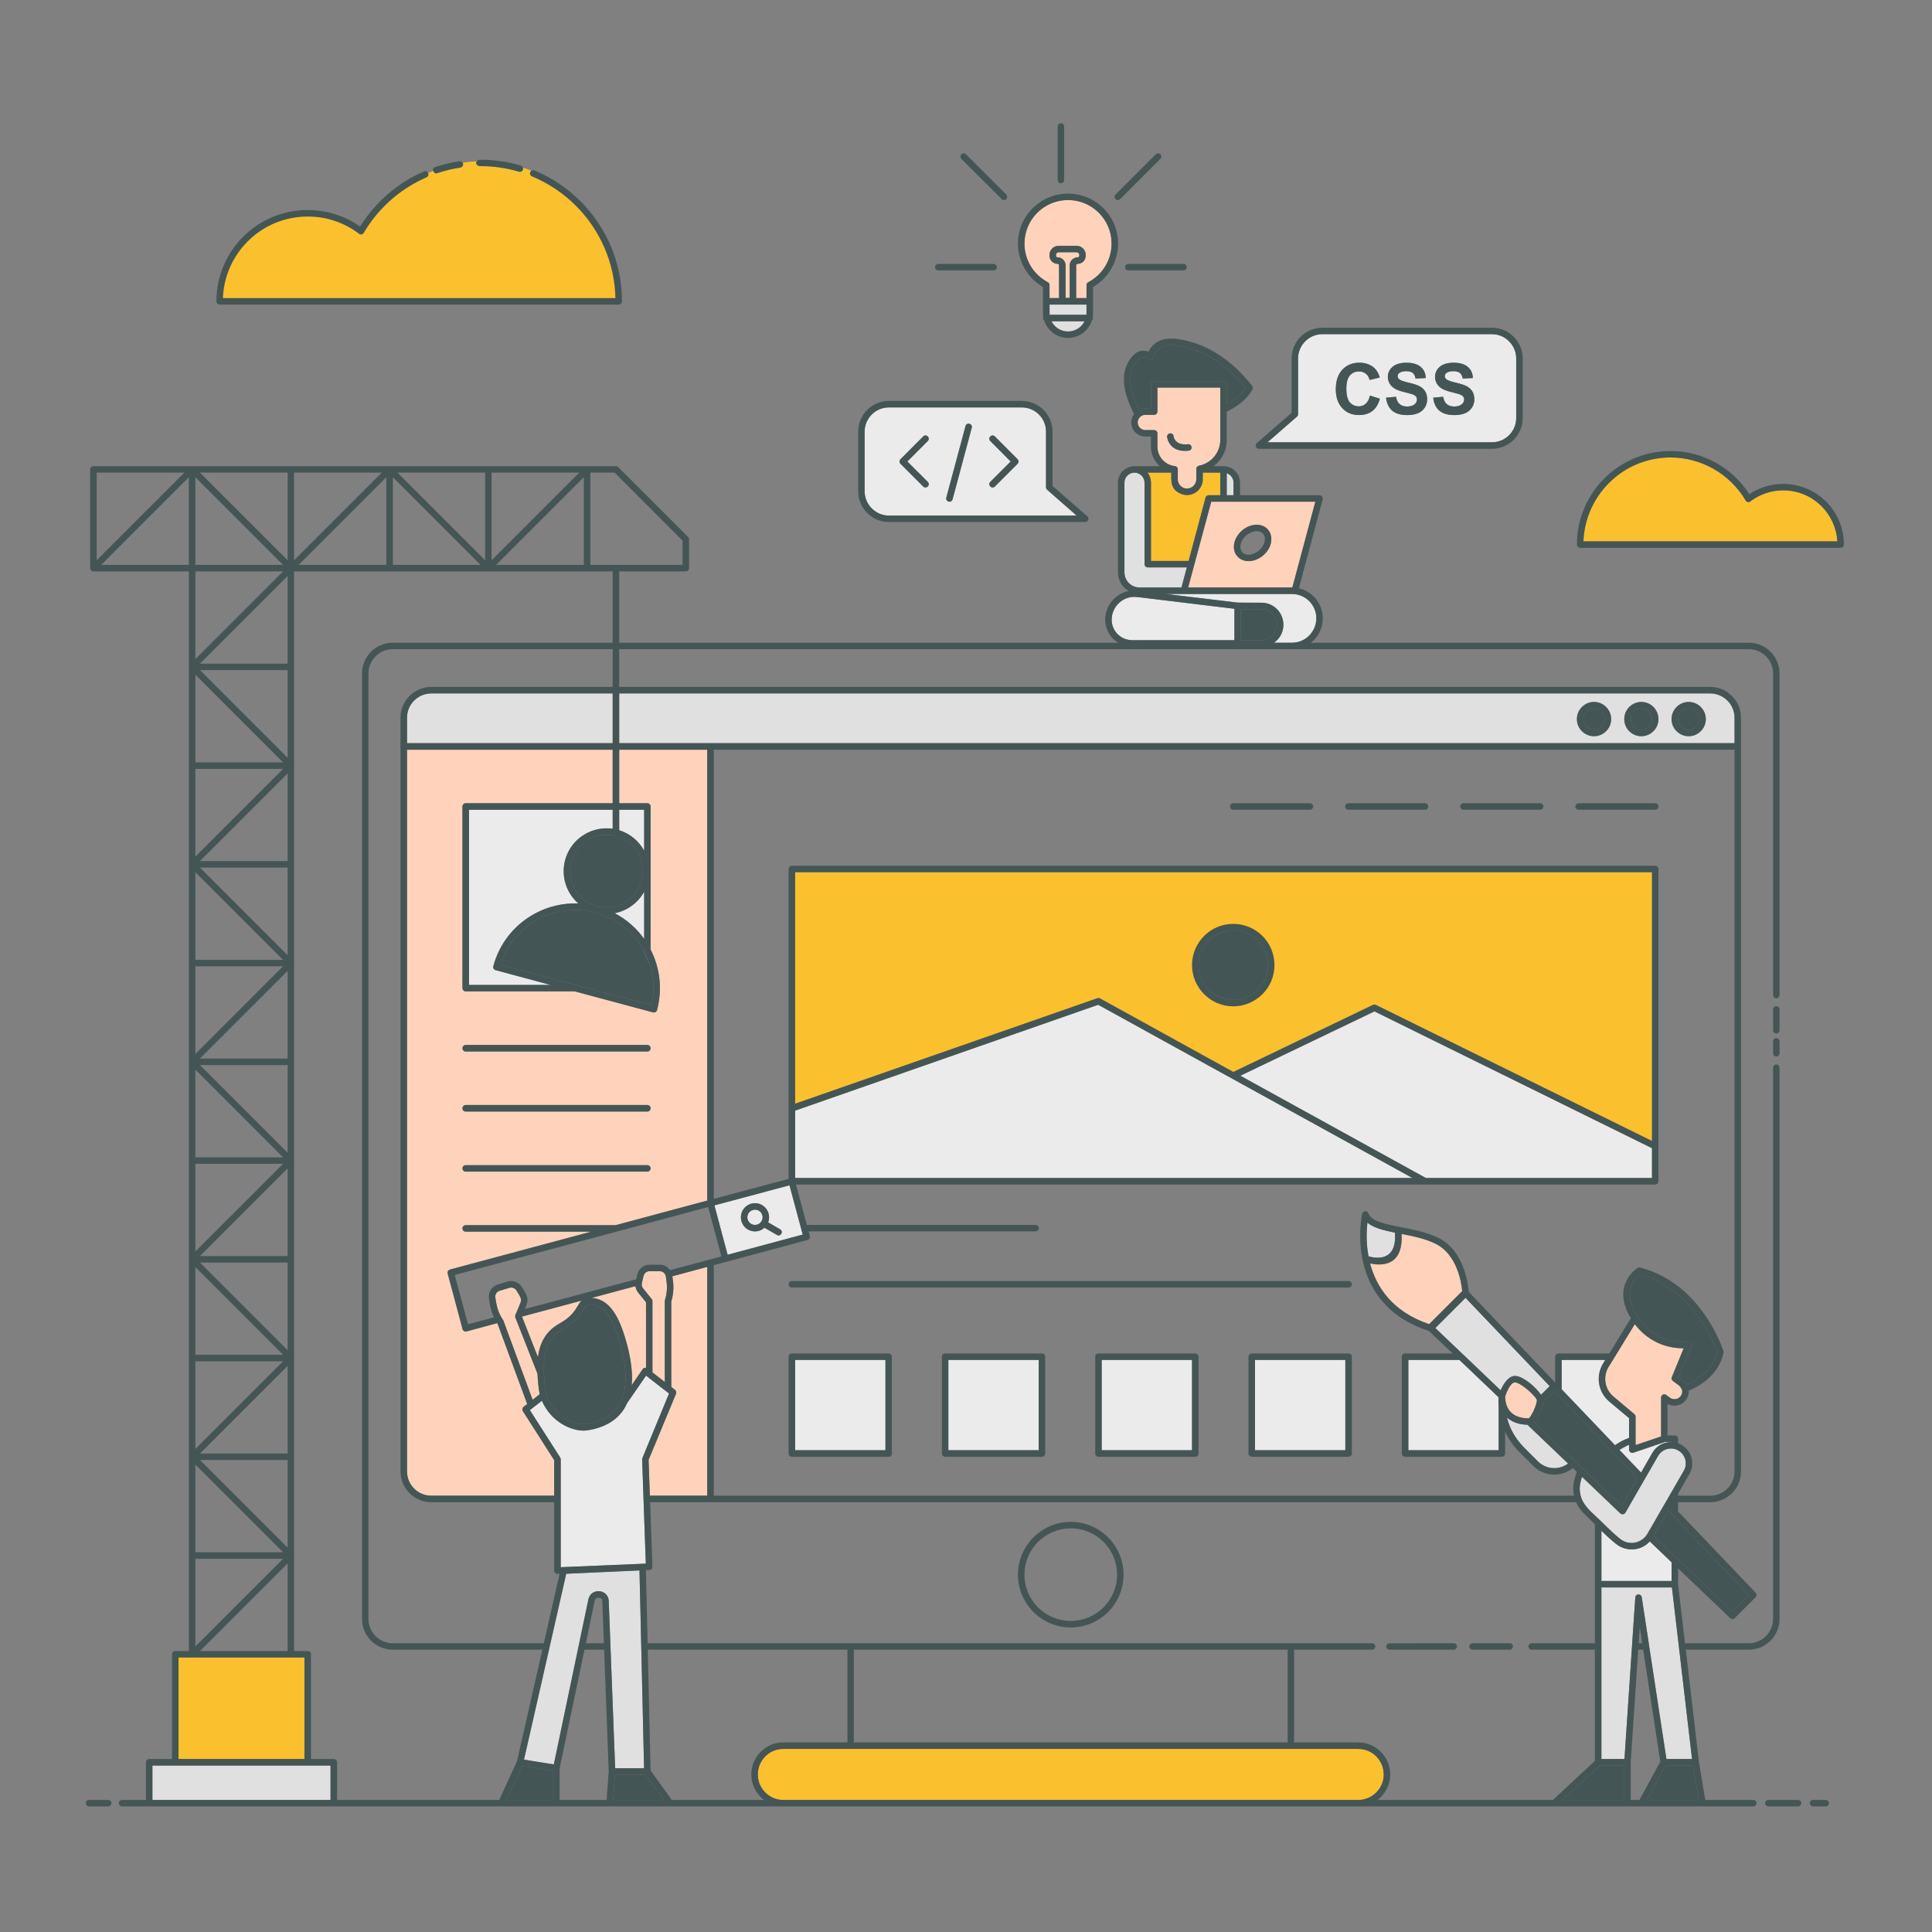
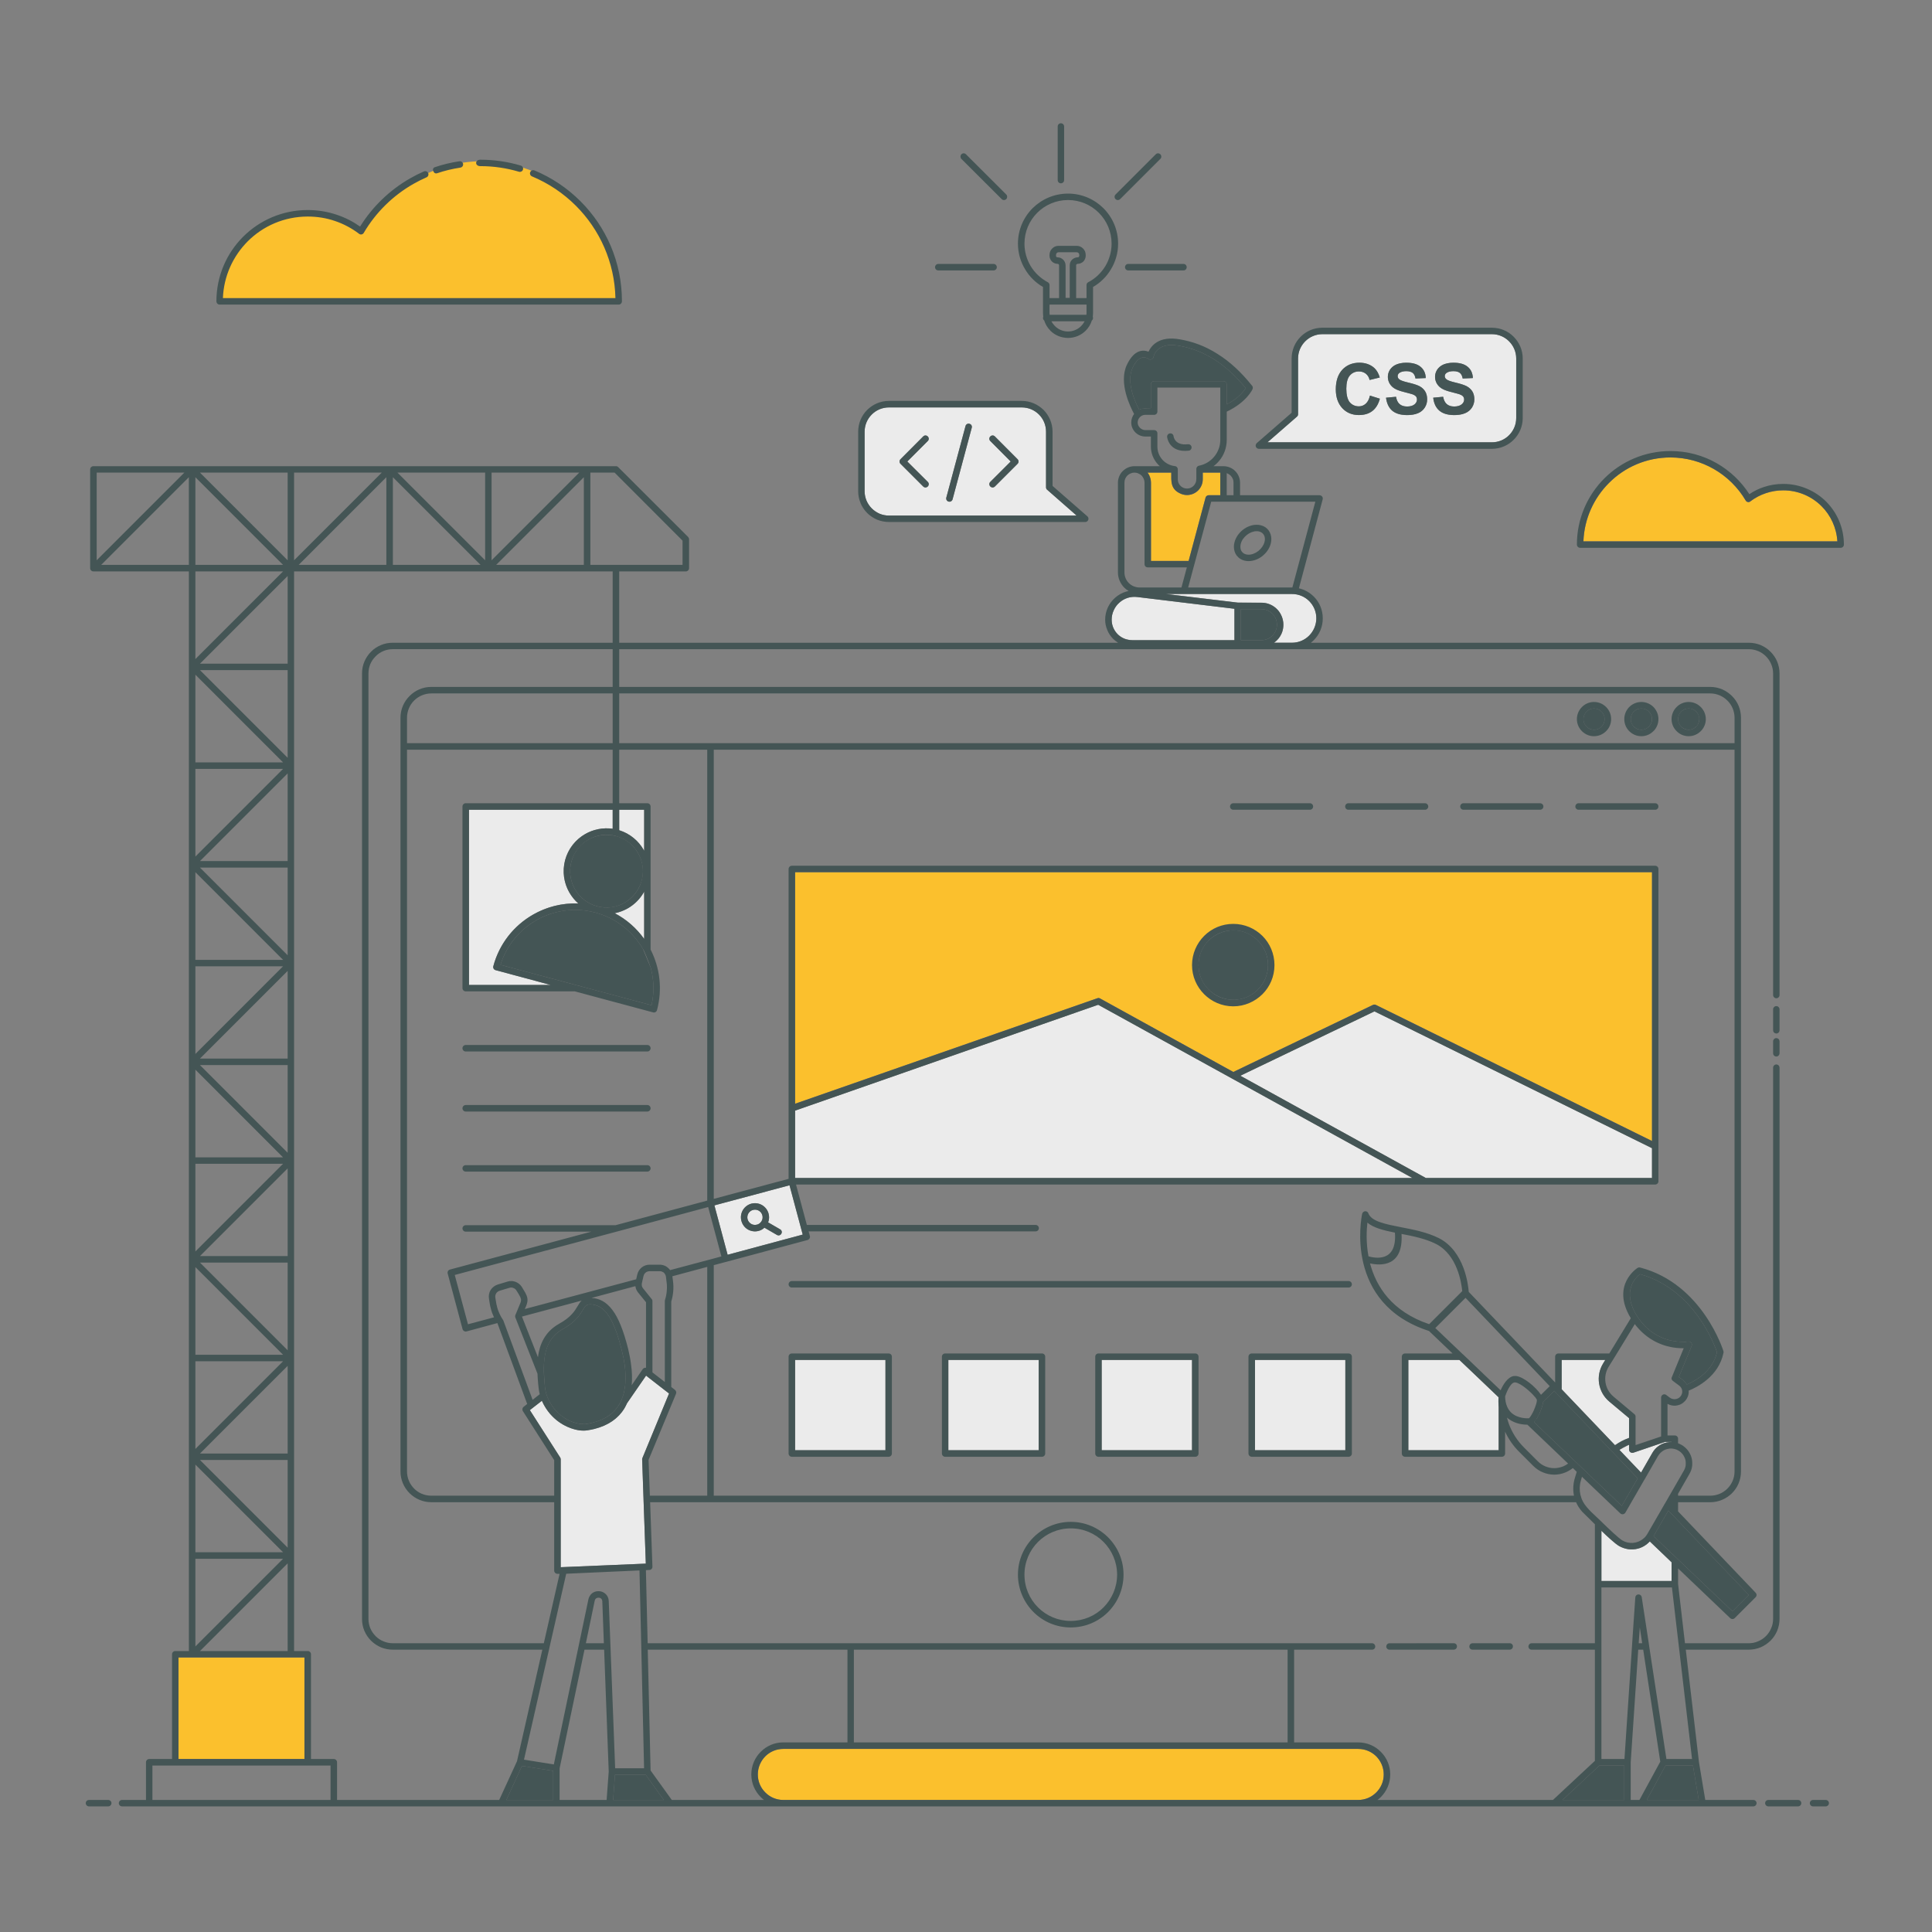
<svg xmlns="http://www.w3.org/2000/svg" width="190" height="190" viewBox="0 0 190 190" fill="none">
  <rect x="0" y="0" width="190" height="190" fill="#808080" stroke="none" />
  <path fill-rule="evenodd" clip-rule="evenodd" d="M164.388 155.48H157.489V150.541C158.022 151.056 158.808 151.796 159.241 152.049C160.279 152.609 161.462 152.437 162.248 151.589L164.388 153.638V155.48ZM63.178 143.39L65.797 137.042L63.539 135.282L61.67 137.991L61.391 138.532C60.632 139.742 59.395 140.401 57.761 140.663C57.355 140.735 56.921 140.672 56.524 140.573C56.478 140.564 56.433 140.555 56.389 140.536C56.361 140.528 56.334 140.519 56.307 140.509C54.962 140.103 53.842 139.038 53.291 137.756L52.109 138.677L55.079 143.318C55.116 143.372 55.143 143.435 55.143 143.507V154.126L63.513 153.773L63.152 143.525C63.151 143.48 63.16 143.435 63.178 143.39ZM164.388 141.801V141.819L163.855 141.873C163.286 141.999 162.798 142.37 162.51 142.866L161.39 144.817L161.272 144.699L159.259 142.586L160.207 142.081V142.559C160.207 142.776 160.414 142.939 160.649 142.857L163.755 141.801H164.388ZM87.079 142.623H78.194V133.738H87.079V142.623ZM102.149 142.623H93.264V133.738H102.149V142.623ZM117.228 142.623H108.343V133.738H117.228V142.623ZM132.306 142.623H123.422V133.738H132.306V142.623ZM147.385 142.623H138.501V133.738H143.521L147.376 137.413L147.385 138.388V142.623ZM157.869 133.738L157.652 134.099C156.902 135.318 157.164 136.916 158.266 137.837L160.207 139.462V141.404L160.198 141.413L158.826 142.126L153.58 136.627V133.738H157.869V133.738ZM70.257 118.541L71.557 123.399L78.943 121.413L77.643 116.564L70.257 118.541ZM75.178 120.736C74.41 121.44 73.174 121.07 72.912 120.068C72.596 118.885 73.869 117.9 74.943 118.514C75.53 118.858 75.792 119.571 75.54 120.212L76.722 120.898C77.092 121.106 76.767 121.657 76.406 121.449L75.178 120.736ZM74.628 119.065C74.049 118.731 73.345 119.255 73.526 119.923C73.706 120.555 74.573 120.654 74.898 120.085C75.106 119.724 74.979 119.264 74.628 119.065ZM162.464 115.85H140.225L121.977 105.792L135.169 99.462L162.465 112.916L162.464 115.85ZM108 98.812L78.194 109.223V115.85H138.907L108 98.812ZM54.149 96.862H46.122V79.634H60.253V81.503C59.296 81.368 58.339 81.567 57.544 82.027C55.034 83.481 54.709 86.957 56.876 88.853C53.039 88.7 49.526 91.228 48.515 95.02C48.47 95.192 48.569 95.363 48.74 95.409L54.149 96.862ZM63.35 87.688C62.745 88.79 61.679 89.567 60.452 89.81C61.626 90.424 62.609 91.3 63.35 92.338V87.688ZM63.35 79.634V83.67C62.835 82.731 61.977 81.991 60.894 81.648V79.634L63.35 79.634ZM127.052 63.21H125.291C127.016 62 126.158 59.273 124.054 59.273L121.571 59.246L114.663 58.415H127.052C127.72 58.415 128.316 58.677 128.749 59.11C130.257 60.618 129.182 63.21 127.052 63.21ZM112.37 62.957C111.449 62.957 110.627 63.084 109.914 62.37C108.514 60.971 109.77 58.46 111.846 58.713L121.399 59.869V62.957H112.37ZM105.878 50.704H87.421C87.106 50.704 86.789 50.641 86.509 50.524C86.221 50.398 85.959 50.226 85.733 50C85.281 49.549 85.029 48.944 85.029 48.312V42.46C85.029 41.792 85.3 41.196 85.733 40.763C86.166 40.33 86.762 40.067 87.421 40.067H100.487C101.805 40.067 102.871 41.133 102.871 42.46V47.932C102.871 48.041 102.925 48.131 103.006 48.185L105.878 50.704ZM94.952 41.901C95.061 41.494 95.674 41.657 95.566 42.063L93.679 49.106C93.571 49.512 92.957 49.34 93.065 48.934L94.952 41.901ZM90.79 42.921C91.088 42.623 91.539 43.075 91.241 43.372L89.228 45.386L91.241 47.39C91.539 47.688 91.088 48.14 90.79 47.842L88.56 45.612C88.433 45.485 88.433 45.287 88.56 45.16L90.79 42.921ZM97.39 43.372C97.093 43.075 97.544 42.623 97.842 42.921L100.072 45.16C100.198 45.287 100.198 45.485 100.072 45.612L97.842 47.842C97.544 48.14 97.093 47.688 97.39 47.39L99.395 45.386L97.39 43.372ZM146.717 43.499H124.649L127.53 40.989C127.611 40.935 127.656 40.835 127.656 40.736V35.255C127.656 33.937 128.731 32.862 130.049 32.862H146.717C148.035 32.862 149.11 33.937 149.11 35.255V41.115C149.11 42.433 148.035 43.499 146.717 43.499ZM136.911 40.384C136.577 40.094 136.379 39.67 136.306 39.111L137.291 39.02C137.399 39.653 137.742 39.977 138.374 39.977C139.331 39.977 139.503 39.291 139.25 38.984C138.925 38.605 137.561 38.614 136.948 38.063C136.09 37.296 136.361 35.67 138.302 35.67C139.377 35.67 140.18 36.122 140.216 37.178L139.205 37.223C139.124 36.691 138.835 36.501 138.293 36.501C137.426 36.501 137.291 37.034 137.598 37.296C138.203 37.801 140.352 37.512 140.352 39.282C140.352 39.878 140.009 40.402 139.449 40.636C138.753 40.935 137.517 40.907 136.911 40.384ZM141.552 40.384C141.209 40.094 141.011 39.67 140.947 39.111L141.923 39.02C142.04 39.653 142.374 39.977 143.006 39.977C143.972 39.977 144.135 39.291 143.882 38.984C143.566 38.605 142.193 38.614 141.589 38.063C140.731 37.296 141.002 35.67 142.943 35.67C144.009 35.67 144.812 36.122 144.848 37.178L143.846 37.223C143.756 36.691 143.476 36.501 142.934 36.501C142.058 36.501 141.923 37.034 142.239 37.296C142.835 37.801 144.993 37.512 144.993 39.282C144.993 39.878 144.65 40.402 144.081 40.636C143.385 40.935 142.158 40.907 141.552 40.384ZM133.634 40.817C132.216 40.817 131.368 39.761 131.368 38.289C131.368 35.427 134.104 35.201 135.178 36.213C135.403 36.429 135.575 36.727 135.692 37.125L134.69 37.368C134.474 36.393 133.3 36.294 132.749 36.926C132.27 37.477 132.288 39.03 132.74 39.563C133.227 40.132 134.419 40.249 134.726 38.904L135.701 39.211C135.413 40.275 134.726 40.817 133.634 40.817Z" fill="#EBEBEB" />
-   <path fill-rule="evenodd" clip-rule="evenodd" d="M69.553 147.092H63.91L63.783 143.57L66.474 137.087C66.609 136.78 66.303 136.627 66.014 136.401V127.995C66.113 127.679 66.176 127.354 66.203 127.029C66.257 126.433 66.194 126.072 66.122 125.512L69.553 124.591V147.092ZM60.253 78.993H45.797C45.625 78.993 45.48 79.138 45.48 79.318V97.178C45.48 97.35 45.625 97.494 45.797 97.494H56.523L64.225 99.562C64.397 99.607 64.569 99.508 64.614 99.336C65.165 97.26 64.894 95.165 63.982 93.386V79.319C63.982 79.138 63.838 78.993 63.666 78.993H60.894V73.729H69.553V118.072L60.533 120.492H45.797C45.381 120.492 45.381 121.124 45.797 121.124H58.158L44.253 124.854C44.081 124.899 43.982 125.07 44.027 125.242L45.49 130.713C45.535 130.876 45.715 130.984 45.878 130.939L48.912 130.117L51.846 138.072C51.602 138.271 51.223 138.469 51.422 138.776L54.501 143.598V147.093H42.42C41.093 147.093 40.027 146.027 40.027 144.709V73.729H60.253V78.993ZM158.194 134.424C157.606 135.381 157.814 136.627 158.681 137.349L160.713 139.056C160.794 139.11 160.848 139.209 160.848 139.309V142.117L163.358 141.268V137.44C163.358 137.187 163.656 137.025 163.864 137.187C164.288 137.494 164.369 137.638 164.839 137.584C165.191 137.548 165.543 137.069 165.417 136.681L165.137 136.266C164.938 136.112 164.459 135.814 164.405 135.652L164.414 135.435L165.579 132.591C163.809 132.609 162.175 131.887 161.01 130.514L160.776 130.216L158.194 134.424ZM150.988 137.422C150.6 136.934 149.426 135.905 148.966 135.95C148.496 135.977 148.099 137.097 148.018 137.331C148.036 138.099 148.289 138.767 148.912 139.146C149.345 139.39 149.824 139.489 150.32 139.481L150.366 139.472L150.528 139.273L150.753 138.884C150.925 138.532 151.205 137.828 151.124 137.648L151.079 137.557L150.988 137.422ZM52.858 135.092L50.682 129.566C50.655 129.485 50.655 129.395 50.691 129.313L51.196 128.094L51.242 127.814C51.214 127.525 50.88 127.065 50.799 126.929C50.655 126.677 50.366 126.568 50.095 126.65L49.138 126.939C48.849 127.02 48.66 127.309 48.714 127.625C48.822 128.293 48.94 128.997 49.319 129.575L49.508 129.882L52.38 137.665L53.075 137.114V137.096L52.912 135.832C52.885 135.598 52.876 135.354 52.858 135.092ZM63.531 134.514V128.067L62.754 127.11L62.483 126.487L58.176 127.643C60.289 127.778 61.174 130.225 61.779 132.673C62.058 133.837 62.23 135.074 62.122 136.23L63.205 134.65C63.278 134.541 63.404 134.496 63.531 134.514ZM64.876 125.015C65.147 125.015 65.345 125.169 65.454 125.412L65.553 126.071C65.698 127.146 65.382 127.787 65.382 127.95V135.913L64.163 134.966V127.95C64.163 127.868 64.127 127.787 64.073 127.733L63.251 126.713C63.188 126.64 63.142 126.559 63.124 126.469C63.07 126.243 63.224 125.765 63.286 125.485C63.359 125.205 63.603 125.016 63.883 125.016H64.876V125.015ZM55.007 130.171C56.677 129.241 56.695 128.374 57.201 127.905L51.332 129.476L52.903 133.476C53.065 132.203 53.589 130.957 55.007 130.171ZM140.55 130.225L143.801 126.974C143.729 126.18 143.322 123.399 141.219 122.333C140.198 121.819 138.97 121.566 137.833 121.349C138.022 124.591 135.792 124.482 134.736 124.248C135.331 126.505 136.866 128.979 140.55 130.225ZM63.666 114.587H45.797C45.381 114.587 45.381 115.219 45.797 115.219H63.666C64.081 115.219 64.081 114.587 63.666 114.587ZM63.666 108.672H45.797C45.381 108.672 45.381 109.313 45.797 109.313H63.666C64.081 109.313 64.081 108.672 63.666 108.672ZM63.666 102.767H45.797C45.381 102.767 45.381 103.408 45.797 103.408H63.666C64.081 103.408 64.081 102.767 63.666 102.767ZM127.097 57.774H116.848L119.115 49.341H129.354L127.097 57.774ZM123.584 51.607C125.173 51.607 125.58 53.557 124.144 54.686C123.386 55.282 122.221 55.435 121.625 54.632H121.616C120.767 53.485 122.022 51.607 123.584 51.607ZM120.009 38.118V43.255C120.009 44.51 119.124 45.566 117.905 45.801C117.76 45.828 117.652 45.964 117.652 46.108V47.138C117.652 47.77 116.984 48.221 116.388 47.977C116.045 47.833 115.828 47.499 115.828 47.138V46.162C115.828 45.982 115.702 45.846 115.521 45.837C114.609 45.756 113.823 44.917 113.823 43.923V42.614C113.823 42.433 113.679 42.298 113.498 42.298H112.64C111.963 42.298 111.638 41.485 112.108 41.016C112.234 40.889 112.414 40.799 112.604 40.799H113.498C113.679 40.799 113.823 40.655 113.823 40.474V38.117L120.009 38.118ZM114.78 42.975C114.726 42.551 115.368 42.487 115.413 42.894C115.413 42.903 115.503 43.842 116.83 43.688C117.246 43.643 117.318 44.275 116.903 44.321C114.934 44.546 114.78 42.975 114.78 42.975ZM104.153 29.314H103.214V28.032C103.214 27.905 103.133 27.788 103.025 27.743C102.339 27.372 101.761 26.831 101.363 26.171C100.343 24.483 100.614 22.316 102.004 20.925C103.675 19.255 106.393 19.255 108.063 20.925C110.113 22.975 109.571 26.415 107.025 27.752C106.916 27.806 106.853 27.914 106.853 28.032V29.314H105.833V26.099C105.833 25.892 106.059 25.973 106.267 25.892C106.646 25.747 106.772 25.431 106.772 25.061C106.772 24.573 106.375 24.176 105.887 24.176H104.099C103.612 24.176 103.214 24.573 103.214 25.061C103.214 25.314 103.251 25.521 103.449 25.711C103.783 26.054 104.063 25.855 104.135 26.027L104.153 29.314ZM105.201 29.296H104.794V26.099C104.794 25.666 104.433 25.305 104 25.305C103.792 25.305 103.828 24.98 103.928 24.881C103.973 24.835 104.027 24.808 104.099 24.808H105.887C106.185 24.808 106.23 25.305 105.986 25.305C105.553 25.305 105.201 25.666 105.201 26.099V29.296Z" fill="#FFD2BB" />
  <path fill-rule="evenodd" clip-rule="evenodd" d="M65.282 177.015H60.298L60.478 174.541H63.503L65.282 177.015ZM54.402 177.015V174.153L51.332 173.665L49.797 177.015H54.402ZM167.06 177.015H161.95L163.792 173.629H166.492L167.06 177.015ZM159.738 177.015H153.661L157.29 173.629H159.738V177.015ZM164.072 148.554L162.618 151.064L170.374 158.46L171.981 156.852L164.072 148.554ZM161.056 145.386L152.848 136.781L151.764 137.855C151.728 138.135 151.593 138.568 151.412 138.975L151.187 139.408L150.852 139.85L159.494 148.094L161.056 145.386ZM54.935 139.002C55.612 139.625 56.506 140.058 57.526 140.058C57.788 140.022 58.041 139.977 58.275 139.914C59.684 139.57 60.56 138.83 61.038 137.855C61.526 136.862 61.616 135.607 61.435 134.244C61.372 133.783 61.282 133.314 61.156 132.826C60.713 131.038 60.243 129.9 59.72 129.205C59.232 128.564 58.708 128.311 58.121 128.275C57.661 128.248 57.543 128.456 57.336 128.79C57.038 129.295 56.613 130 55.313 130.731C53.218 131.896 53.426 134.397 53.571 136.158L53.589 136.392C53.67 137.295 54.158 138.279 54.935 139.002ZM161.02 129.467C162.049 131.065 163.665 131.977 165.562 131.959L166.022 131.932C166.248 131.896 166.473 132.121 166.356 132.383L165.101 135.426C165.408 135.624 165.706 135.868 165.887 136.157C166.582 135.868 168.424 134.947 168.857 132.979C168.614 132.266 166.6 126.776 161.282 125.304C160.857 125.629 159.43 126.993 161.02 129.467ZM63.232 93.331C62.239 91.625 60.605 90.288 58.555 89.747C54.564 88.672 50.438 90.957 49.219 94.885L64.072 98.857C64.343 97.675 64.316 96.474 64.045 95.363C64.027 95.273 64.009 95.192 63.982 95.128L63.232 93.331ZM123.702 97.322C125.038 95.986 125.038 93.828 123.702 92.492C121.544 90.343 117.869 91.877 117.869 94.912C117.869 97.937 121.553 99.472 123.702 97.322ZM58.718 89.124C61.788 89.955 64.334 86.64 62.745 83.887C61.156 81.142 57.011 81.674 56.19 84.745C55.937 85.701 56.09 86.668 56.551 87.463C57.002 88.257 57.77 88.871 58.718 89.124ZM157.498 69.982C156.839 69.323 155.719 69.792 155.719 70.722C155.719 71.652 156.848 72.113 157.498 71.462C157.905 71.056 157.914 70.388 157.498 69.982ZM162.157 69.982C161.499 69.323 160.37 69.792 160.37 70.722C160.37 71.652 161.499 72.113 162.157 71.462C162.564 71.056 162.564 70.388 162.157 69.982ZM166.807 69.982C166.148 69.323 165.029 69.792 165.029 70.722C165.029 71.643 166.148 72.113 166.807 71.462C166.889 71.463 167.457 70.632 166.807 69.982ZM124.054 62.957H122.031V59.905H124.054C124.893 59.905 125.58 60.591 125.58 61.431C125.58 62.28 124.893 62.957 124.054 62.957ZM111.386 36.167C110.727 37.594 111.647 39.58 112.036 40.293C112.361 40.14 112.821 40.131 113.182 40.14V37.801C113.182 37.63 113.327 37.485 113.498 37.485H120.325C120.505 37.485 120.641 37.63 120.641 37.801V39.77C121.796 39.164 122.32 38.478 122.51 38.171C120.695 35.95 118.582 34.451 115.891 33.991C113.688 33.611 113.444 35.093 113.444 35.102C113.408 35.327 113.128 35.445 112.939 35.3C112.939 35.291 112.108 34.614 111.386 36.167Z" fill="#445555" />
-   <path fill-rule="evenodd" clip-rule="evenodd" d="M32.505 173.629V177.015H14.989V173.629H32.505ZM62.889 154.442L55.684 154.767L54.05 161.964L54.041 162.008L51.53 173.051L54.465 173.521L57.869 157.268C58.113 156.139 59.819 156.266 59.864 157.431L60.036 161.918V161.927L60.496 173.9H63.34L62.889 154.442ZM164.424 156.112L166.401 172.988H163.882L162.184 161.882V161.855L161.453 157.069C161.39 156.699 160.83 156.717 160.821 157.115L159.755 172.988H157.489V156.112H164.424ZM164.397 142.451C163.846 142.442 163.349 142.686 163.06 143.182L159.846 148.762C159.737 148.934 159.502 148.97 159.34 148.826L155.575 145.232C155.367 145.964 155.231 146.533 155.511 147.309C155.873 148.284 156.721 148.88 157.371 149.53C157.967 150.099 158.87 151.101 159.557 151.498C160.442 152.013 161.48 151.679 162.004 150.857L165.588 144.645C166.166 143.643 165.399 142.478 164.397 142.451ZM154.212 143.932L150.212 140.112C150.166 140.094 149.047 140.167 148.198 139.399C148.704 141.413 149.851 142.325 151.241 143.715C151.891 144.365 152.875 144.564 153.724 144.212C153.895 144.139 154.058 144.049 154.212 143.932ZM151.548 137.169L152.406 136.32L144.126 127.634L141.155 130.604L147.575 136.726C147.828 136.167 148.342 135.255 149.074 135.318C149.832 135.39 151.042 136.41 151.548 137.169ZM134.582 123.553C135.214 123.733 137.408 124.176 137.182 121.223C136.063 120.997 135.078 120.754 134.473 120.239C134.392 120.979 134.329 122.189 134.582 123.553ZM168.189 68.194C169.507 68.194 170.582 69.269 170.582 70.587V73.088H60.894V68.194H168.189ZM60.253 68.194V73.088H40.027V70.587C40.027 69.269 41.093 68.194 42.42 68.194H60.253ZM167.259 71.905C166.202 72.971 164.388 72.212 164.388 70.722C164.388 69.793 165.146 69.034 166.067 69.034C167.557 69.034 168.324 70.84 167.259 71.905ZM157.95 71.905C156.884 72.971 155.078 72.203 155.078 70.722C155.078 69.793 155.837 69.034 156.758 69.034C158.247 69.034 159.015 70.849 157.95 71.905ZM162.6 71.905C161.544 72.971 159.737 72.203 159.737 70.722C159.737 69.793 160.487 69.034 161.417 69.034C162.907 69.034 163.665 70.849 162.6 71.905ZM112.559 55.481V47.472C112.559 47.066 112.316 46.713 111.945 46.56C111.331 46.298 110.582 46.731 110.582 47.472V56.284C110.582 57.106 111.25 57.774 112.072 57.774H116.189L116.722 55.797H112.875C112.695 55.797 112.559 55.661 112.559 55.481ZM120.641 46.533V48.7H121.309V47.472C121.309 47.038 121.047 46.686 120.641 46.533ZM106.663 31.598C106.573 31.77 106.456 31.932 106.32 32.068C105.435 32.953 103.954 32.691 103.404 31.598H106.663ZM106.853 29.955L106.844 30.957H103.223L103.214 29.955H106.853Z" fill="#E0E0E0" />
  <path d="M113.191 55.165H116.893L118.555 48.953L118.636 48.799L118.645 48.79L118.862 48.7H120.009V46.479H118.284C118.284 46.921 118.329 47.337 118.167 47.725C117.851 48.501 116.948 48.898 116.144 48.564C115.097 48.131 115.187 47.346 115.187 46.479H112.858C113.075 46.768 113.192 47.111 113.192 47.472V55.165H113.191ZM47.45 15.855C45.002 15.855 42.724 16.547 40.746 17.736C38.697 18.97 37.014 20.443 35.819 22.58C35.691 22.835 35.377 22.926 35.136 22.776L35.093 22.731C34.367 22.159 33.556 21.692 32.688 21.391C31.848 21.09 30.937 20.924 29.998 20.924C27.678 20.924 25.547 22.236 24.024 23.846C22.616 25.337 21.705 27.368 21.577 29.61H60.941C60.813 25.878 59.318 22.507 56.984 20.039C54.551 17.45 51.178 15.855 47.45 15.855ZM179.142 49.783C178.175 48.817 176.839 48.221 175.367 48.221C174.771 48.221 174.194 48.321 173.66 48.501C173.11 48.681 172.595 48.962 172.135 49.305L172.107 49.332C171.954 49.422 171.755 49.368 171.674 49.214C170.916 47.932 169.832 46.858 168.532 46.117C167.277 45.404 165.832 44.988 164.279 44.988C161.913 44.988 159.774 45.946 158.229 47.499C156.749 48.979 155.8 51.002 155.719 53.241H180.694C180.613 51.896 180.035 50.677 179.142 49.783ZM17.553 172.988H29.941V163.001H17.553V172.988ZM133.571 171.995H77.029C74.808 171.995 73.688 174.704 75.259 176.275C75.711 176.735 76.343 177.015 77.029 177.015H133.57C134.266 177.015 134.889 176.735 135.349 176.275C136.921 174.704 135.801 171.995 133.571 171.995ZM78.194 108.546L107.919 98.171C108.009 98.135 108.099 98.144 108.18 98.189L121.291 105.422L135.033 98.821C135.124 98.785 135.223 98.785 135.313 98.83L162.465 112.212V85.774H78.194V108.546ZM121.286 91.195C123.351 91.195 125.025 92.869 125.025 94.934C125.025 96.999 123.351 98.673 121.286 98.673C119.221 98.673 117.548 96.999 117.548 94.934C117.547 92.869 119.221 91.195 121.286 91.195Z" fill="#FBC02D" />
  <path d="M179.548 177.647H178.302C178.13 177.647 177.986 177.503 177.986 177.331C177.986 177.15 178.13 177.015 178.302 177.015H179.548C179.719 177.015 179.864 177.15 179.864 177.331C179.864 177.503 179.719 177.647 179.548 177.647ZM60.894 56.194V63.21H109.959C109.779 63.101 109.616 62.966 109.462 62.822C109.219 62.569 109.02 62.28 108.894 61.964V61.954C108.758 61.638 108.686 61.295 108.686 60.943C108.686 60.537 108.776 60.13 108.939 59.761C109.11 59.39 109.354 59.056 109.661 58.785C109.968 58.514 110.329 58.307 110.717 58.19C110.808 58.162 110.898 58.135 110.989 58.117C110.835 58.027 110.69 57.918 110.564 57.792C110.185 57.404 109.941 56.871 109.941 56.284V47.472C109.941 47.255 109.986 47.047 110.067 46.849C110.149 46.65 110.266 46.469 110.42 46.325C110.573 46.172 110.754 46.054 110.944 45.972C111.142 45.891 111.359 45.846 111.567 45.846H114.059C113.977 45.773 113.906 45.711 113.842 45.629C113.436 45.178 113.183 44.573 113.183 43.923V42.93H112.641C112.253 42.93 111.91 42.776 111.657 42.524C111.405 42.271 111.251 41.928 111.251 41.548C111.251 41.232 111.36 40.944 111.531 40.709C111.161 40.023 109.996 37.666 110.809 35.905C111.54 34.334 112.452 34.388 112.949 34.587C113.22 34 113.969 33.016 116.001 33.368C117.301 33.585 118.547 34.045 119.73 34.804C120.922 35.544 122.05 36.573 123.143 37.946C123.215 38.036 123.224 38.163 123.179 38.271C123.179 38.271 122.628 39.544 120.642 40.483V43.255C120.642 44.032 120.371 44.754 119.911 45.305C119.739 45.512 119.549 45.693 119.342 45.847H120.326C120.542 45.847 120.75 45.892 120.949 45.973C121.147 46.054 121.328 46.172 121.473 46.326C121.626 46.47 121.743 46.651 121.825 46.849C121.906 47.048 121.951 47.255 121.951 47.472V48.7H129.77C129.798 48.7 129.825 48.709 129.852 48.718C130.023 48.763 130.123 48.935 130.078 49.107L127.739 57.856C128.299 57.983 128.804 58.271 129.202 58.669C129.753 59.211 130.086 59.969 130.086 60.809C130.086 61.648 129.753 62.407 129.202 62.958C129.111 63.048 129.021 63.129 128.913 63.211H171.982C172.371 63.211 172.759 63.283 173.12 63.427L173.138 63.436C173.5 63.59 173.842 63.807 174.122 64.095C174.402 64.375 174.628 64.71 174.781 65.079C174.926 65.441 175.007 65.838 175.007 66.235V97.857C175.007 97.944 174.971 98.028 174.907 98.087C174.843 98.147 174.757 98.178 174.67 98.173C174.67 98.172 174.67 98.172 174.67 98.172C174.504 98.161 174.375 98.024 174.375 97.858C174.375 94.641 174.375 66.235 174.375 66.235C174.375 65.919 174.312 65.603 174.186 65.314C174.068 65.034 173.896 64.773 173.671 64.547C173.445 64.321 173.183 64.141 172.894 64.023H172.885C172.596 63.906 172.298 63.843 171.982 63.843H60.894V67.554H168.189C169.029 67.554 169.778 67.897 170.329 68.448C170.88 68.99 171.214 69.748 171.214 70.588V144.71C171.214 145.54 170.88 146.299 170.329 146.85C169.778 147.391 169.029 147.734 168.189 147.734H165.029V148.637L172.659 156.637C172.776 156.764 172.776 156.962 172.65 157.08L170.6 159.129C170.483 159.256 170.275 159.256 170.149 159.129L165.029 154.244V155.779L165.706 161.603H171.982C172.298 161.603 172.614 161.54 172.893 161.414C173.182 161.296 173.444 161.125 173.67 160.899C173.895 160.673 174.067 160.412 174.185 160.123C174.311 159.843 174.374 159.527 174.374 159.211V105.002C174.374 104.904 174.418 104.813 174.494 104.752C174.57 104.692 174.668 104.669 174.763 104.69C174.905 104.722 175.006 104.848 175.006 104.993C175.006 108.968 175.006 159.209 175.006 159.209C175.006 159.607 174.925 160.004 174.78 160.365C174.627 160.736 174.401 161.069 174.122 161.349C173.833 161.629 173.498 161.855 173.137 162.008C172.776 162.153 172.379 162.234 171.982 162.234H165.787L167.079 173.259V173.277L167.702 177.015H172.424C172.605 177.015 172.749 177.15 172.749 177.331C172.749 177.503 172.605 177.647 172.424 177.647H12C11.829 177.647 11.684 177.503 11.684 177.331C11.684 177.151 11.829 177.015 12 177.015H14.357V173.313C14.357 173.132 14.501 172.988 14.673 172.988H16.921V162.685C16.921 162.505 17.066 162.369 17.237 162.369H18.574V56.194H9.165C9.129 56.194 9.102 56.185 9.074 56.176L9.066 56.167H9.047V56.158H9.029V56.149H9.02L9.011 56.14H9.002V56.131H8.993V56.122H8.984L8.975 56.113L8.966 56.104H8.957V56.094L8.948 56.086H8.939V56.067H8.93V56.058H8.921V56.05L8.912 56.04V56.031H8.903V56.013H8.894V55.995H8.885V55.986C8.876 55.959 8.867 55.932 8.867 55.896V46.162C8.867 45.991 9.011 45.846 9.183 45.846H60.569C60.668 45.846 60.749 45.882 60.803 45.945L67.675 52.808C67.729 52.871 67.765 52.952 67.765 53.033V55.878C67.765 56.049 67.621 56.194 67.449 56.194H60.894V56.194ZM176.83 177.647H173.905C173.733 177.647 173.589 177.503 173.589 177.331C173.589 177.15 173.733 177.015 173.905 177.015H176.83C177.002 177.015 177.146 177.15 177.146 177.331C177.146 177.503 177.002 177.647 176.83 177.647ZM10.637 177.647H8.75C8.578 177.647 8.434 177.503 8.434 177.331C8.434 177.15 8.578 177.015 8.75 177.015H10.637C10.817 177.015 10.962 177.15 10.962 177.331C10.962 177.503 10.817 177.647 10.637 177.647ZM154.997 147.733H63.937L64.162 154.072C64.171 154.243 64.036 154.397 63.855 154.397L63.521 154.415L63.693 161.602H134.936C135.073 161.602 135.194 161.694 135.23 161.826C135.232 161.834 135.234 161.841 135.236 161.849C135.261 161.941 135.242 162.038 135.185 162.114C135.127 162.19 135.037 162.235 134.942 162.235C133.313 162.235 127.268 162.235 127.268 162.235V171.354H133.57C134.437 171.354 135.232 171.706 135.8 172.284C136.369 172.853 136.721 173.639 136.721 174.505C136.721 175.372 136.369 176.158 135.8 176.727C135.692 176.835 135.583 176.925 135.466 177.016H152.721L156.847 173.169V162.235H150.615C150.521 162.235 150.432 162.191 150.374 162.117C150.317 162.042 150.296 161.945 150.32 161.854C150.322 161.846 150.324 161.839 150.326 161.831C150.361 161.697 150.482 161.603 150.621 161.603C151.785 161.603 156.847 161.603 156.847 161.603V149.901C156.152 149.224 155.592 148.655 155.583 148.655L155.574 148.637C155.331 148.365 155.142 148.067 154.997 147.733ZM60.253 56.194H28.921V162.369H30.266C30.438 162.369 30.583 162.505 30.583 162.686V172.988H32.831C33.002 172.988 33.147 173.132 33.147 173.313V177.015H49.093L50.844 173.205L53.336 162.235H38.627C38.23 162.235 37.833 162.153 37.471 162.009C37.11 161.855 36.785 161.639 36.505 161.368L36.487 161.35C36.207 161.07 35.982 160.736 35.828 160.365C35.675 160.004 35.603 159.607 35.603 159.21V66.235C35.603 65.838 35.675 65.44 35.828 65.079C35.982 64.709 36.208 64.375 36.487 64.095C36.767 63.806 37.102 63.589 37.471 63.436C37.833 63.282 38.23 63.21 38.627 63.21H60.252L60.253 56.194ZM63.503 174.541H60.479L60.298 177.015H65.282L63.503 174.541ZM166.491 173.629H163.792L161.95 177.015H167.06L166.491 173.629ZM159.738 173.629H157.29L153.661 177.015H159.738V173.629ZM83.341 162.234H63.702L63.982 174.117L66.067 177.015H75.133C75.024 176.925 74.907 176.834 74.808 176.726C74.239 176.157 73.887 175.372 73.887 174.505C73.887 173.638 74.239 172.852 74.808 172.284C75.376 171.706 76.162 171.353 77.029 171.353H83.341V162.234ZM133.571 171.995H77.029C76.343 171.995 75.711 172.275 75.26 172.726C74.808 173.186 74.528 173.809 74.528 174.505C74.528 175.2 74.808 175.823 75.26 176.274C75.711 176.735 76.343 177.015 77.029 177.015H133.57C134.266 177.015 134.889 176.735 135.349 176.274C135.801 175.823 136.081 175.2 136.081 174.505C136.081 173.809 135.801 173.186 135.349 172.726C134.889 172.275 134.266 171.995 133.571 171.995ZM32.506 173.629H14.989V177.015H32.506V173.629ZM161.598 162.234H161.11L160.37 173.313V177.015H161.228L163.277 173.25L161.598 162.234ZM59.413 162.234H57.481L55.034 173.909V177.015H59.657L59.864 174.216L59.413 162.234ZM54.402 177.015V174.153L51.332 173.665L49.797 177.015H54.402ZM63.341 173.9L63.025 160.211L62.889 154.442L55.684 154.767L54.05 161.963C54.05 161.981 54.041 162 54.041 162.008L51.531 173.051L54.465 173.521L57.869 157.268C57.924 157.033 58.05 156.844 58.213 156.699C58.384 156.564 58.601 156.482 58.836 156.482H58.881C59.143 156.482 59.387 156.591 59.567 156.763C59.739 156.925 59.856 157.169 59.865 157.431L60.037 161.918V161.927L60.497 173.9H63.341ZM164.424 156.112H157.489V172.988H159.755L160.496 161.9V161.891L160.649 159.598L160.821 157.115C160.821 156.961 160.929 156.825 161.091 156.807C161.263 156.78 161.426 156.898 161.453 157.069L162.184 161.855V161.882L163.882 172.988H166.401L165.109 161.954L164.424 156.112ZM29.941 163.001H17.553V172.988H29.941V163.001ZM126.627 162.234H83.973V171.353H126.627V162.234ZM28.289 153.746L19.666 162.369H28.289V153.746ZM142.978 161.602C143.068 161.602 143.154 161.642 143.212 161.711C143.27 161.78 143.294 161.871 143.278 161.96C143.277 161.968 143.276 161.975 143.275 161.983C143.249 162.128 143.122 162.234 142.974 162.234C141.91 162.234 137.83 162.234 136.636 162.234C136.47 162.234 136.334 162.101 136.331 161.934C136.335 161.926 136.336 161.917 136.337 161.908C136.337 161.828 136.368 161.751 136.425 161.694C136.482 161.637 136.559 161.605 136.639 161.605C137.717 161.602 141.741 161.602 142.978 161.602ZM148.769 162.016C148.731 162.146 148.612 162.234 148.477 162.234C147.779 162.234 145.659 162.234 144.805 162.234C144.714 162.234 144.629 162.194 144.571 162.125C144.513 162.056 144.489 161.965 144.504 161.876C144.506 161.869 144.507 161.862 144.508 161.854C144.534 161.708 144.66 161.602 144.809 161.602C145.533 161.602 147.599 161.602 148.484 161.602C148.58 161.602 148.671 161.647 148.728 161.725C148.786 161.802 148.804 161.902 148.776 161.994C148.774 162.002 148.771 162.009 148.769 162.016ZM27.837 153.295H19.215V161.918L27.837 153.295ZM60.253 63.842H38.628C38.312 63.842 37.995 63.905 37.715 64.022C37.426 64.14 37.156 64.32 36.939 64.546C36.713 64.772 36.533 65.034 36.415 65.314C36.298 65.603 36.235 65.918 36.235 66.234V159.209C36.235 159.525 36.298 159.841 36.415 160.121C36.533 160.41 36.713 160.672 36.939 160.898L36.948 160.916C37.174 161.132 37.426 161.304 37.706 161.412C37.995 161.539 38.312 161.602 38.627 161.602H53.48L55.033 154.776H54.826C54.645 154.776 54.501 154.631 54.501 154.46V147.733H42.419C41.58 147.733 40.821 147.389 40.28 146.848C39.728 146.297 39.385 145.538 39.385 144.708V70.587C39.385 69.747 39.728 68.988 40.28 68.447C40.821 67.896 41.58 67.553 42.419 67.553H60.252L60.253 63.842ZM161.155 161.602H161.498L161.264 160.04L161.155 161.602ZM58.88 157.124H58.835C58.754 157.124 58.673 157.151 58.618 157.196C58.555 157.241 58.51 157.313 58.492 157.394L57.616 161.602H59.386L59.232 157.449C59.223 157.358 59.187 157.277 59.124 157.214C59.061 157.16 58.98 157.124 58.88 157.124ZM105.3 149.665C106.736 149.665 108.036 150.252 108.975 151.191C109.914 152.13 110.492 153.421 110.492 154.857C110.492 156.293 109.914 157.584 108.975 158.532C108.036 159.471 106.736 160.049 105.3 160.049C103.873 160.049 102.573 159.471 101.634 158.532C100.695 157.584 100.108 156.293 100.108 154.857C100.108 153.421 100.695 152.13 101.634 151.191C102.573 150.252 103.873 149.665 105.3 149.665ZM108.523 151.634C107.702 150.812 106.564 150.306 105.3 150.306C104.045 150.306 102.907 150.812 102.085 151.634C101.254 152.464 100.749 153.602 100.749 154.857C100.749 156.113 101.254 157.25 102.085 158.081C102.907 158.902 104.045 159.408 105.3 159.408C106.564 159.408 107.702 158.902 108.523 158.081C109.345 157.25 109.86 156.113 109.86 154.857C109.86 153.602 109.345 152.464 108.523 151.634ZM171.981 156.853L164.487 148.988L164.478 148.979L164.469 148.97L164.072 148.555L162.618 151.065L170.374 158.46L171.981 156.853ZM159.241 152.049C158.808 151.796 158.022 151.056 157.489 150.541V155.48H164.388V153.638L162.248 151.589C162.13 151.715 162.004 151.823 161.869 151.923C161.634 152.094 161.372 152.221 161.092 152.293C160.776 152.374 160.46 152.392 160.144 152.356C159.837 152.311 159.539 152.212 159.259 152.058L159.241 152.049ZM57.761 140.663C56.75 140.826 55.513 140.293 54.763 139.688L54.727 139.661L54.7 139.634C54.627 139.58 54.564 139.525 54.501 139.462C54.374 139.345 54.257 139.219 54.14 139.092L54.112 139.065C53.779 138.677 53.498 138.225 53.291 137.756L52.442 138.415C52.433 138.433 52.415 138.442 52.406 138.442L52.108 138.677L55.078 143.317C55.115 143.372 55.142 143.435 55.142 143.507V154.125L63.512 153.773L63.286 147.453V147.398L63.151 143.525C63.151 143.479 63.16 143.434 63.178 143.39L65.797 137.042L65.508 136.816C65.508 136.816 65.499 136.807 65.49 136.807L63.648 135.372L63.639 135.363L63.539 135.281L61.67 137.99C61.598 138.161 61.508 138.333 61.417 138.487L61.399 138.505V138.523L61.39 138.532C60.803 139.471 59.846 140.184 58.428 140.536C58.221 140.591 57.995 140.627 57.77 140.663H57.761V140.663ZM19.215 152.654H27.837L19.215 144.031V152.654ZM28.289 143.579H19.666L28.289 152.202V143.579ZM164.406 142.451H164.388C164.252 142.451 164.117 142.46 163.99 142.496H163.963V142.505H163.945C163.765 142.55 163.584 142.64 163.439 142.758C163.286 142.875 163.16 143.02 163.06 143.182L161.733 145.494L161.723 145.503L159.845 148.762C159.791 148.844 159.71 148.907 159.593 148.916C159.493 148.925 159.412 148.889 159.34 148.826L155.575 145.232L155.466 145.62C155.331 146.071 155.322 146.541 155.421 146.992C155.448 147.092 155.475 147.191 155.511 147.291V147.308C155.556 147.426 155.602 147.534 155.665 147.652V147.661C156.044 148.374 156.883 149.042 157.371 149.53H157.38V149.539H157.389V149.548H157.398V149.557H157.407V149.566C158.247 150.388 159.222 151.309 159.556 151.498C160.179 151.86 160.974 151.814 161.552 151.363C161.615 151.318 161.678 151.264 161.741 151.201C161.859 151.083 161.921 150.993 162.003 150.857L163.646 148.013L163.673 147.959L163.728 147.869L163.737 147.86L164.351 146.794L165.588 144.645C165.687 144.474 165.75 144.293 165.777 144.103C165.795 143.923 165.786 143.724 165.741 143.535C165.687 143.354 165.597 143.173 165.488 143.029C165.371 142.875 165.226 142.749 165.055 142.65C164.928 142.577 164.802 142.523 164.666 142.496C164.649 142.487 164.639 142.487 164.621 142.487C164.558 142.469 164.486 142.46 164.423 142.46H164.405V142.451H164.406ZM150.862 139.842L150.853 139.85L159.494 148.094L161.056 145.386L158.997 143.228L158.564 142.776L158.555 142.767L153.038 136.988C153.029 136.979 153.02 136.97 153.011 136.952L152.849 136.781L151.765 137.855C151.729 138.135 151.594 138.568 151.413 138.975L151.386 139.02L151.376 139.047L151.359 139.092L151.34 139.119L151.331 139.138L151.322 139.165L151.313 139.183L151.295 139.21L151.286 139.228L151.277 139.255L151.259 139.273V139.282L151.25 139.3V139.309L151.241 139.318L151.232 139.327V139.336L151.223 139.346L151.214 139.355V139.373L151.205 139.382L151.196 139.391V139.4L151.178 139.418V139.427L151.168 139.436L151.16 139.445V139.463L151.141 139.481V139.49L151.123 139.508L151.114 139.526L151.105 139.535V139.544L151.096 139.554L151.087 139.562L151.078 139.571V139.581L151.06 139.599V139.608L151.042 139.626L151.033 139.635V139.644L151.024 139.653L151.015 139.662V139.671L151.006 139.68L150.997 139.689L150.988 139.698V139.707L150.979 139.716L150.96 139.725V139.743H150.952L150.933 139.761V139.77L150.924 139.779L150.916 139.789L150.906 139.798L150.897 139.806L150.888 139.816L150.879 139.825V139.834H150.87V139.843H150.862V139.842ZM69.553 147.092V124.591L66.122 125.512L66.185 125.981C66.23 126.334 66.239 126.676 66.203 127.029C66.176 127.354 66.113 127.679 66.014 127.995V136.401L66.384 136.69C66.502 136.789 66.537 136.952 66.475 137.087L63.783 143.57L63.91 147.092H69.553V147.092ZM170.581 73.729H70.194V117.9L77.553 115.932V85.458C77.553 85.287 77.697 85.142 77.869 85.142H162.78C162.952 85.142 163.096 85.286 163.096 85.458V116.176C163.096 116.347 162.952 116.492 162.78 116.492H78.284L79.35 120.465H101.851C102.022 120.465 102.167 120.609 102.167 120.781C102.167 120.961 102.023 121.097 101.851 121.097H79.521L79.647 121.557C79.693 121.729 79.584 121.9 79.422 121.946L71.422 124.095H71.413L70.194 124.42V147.092H154.789C154.681 146.56 154.699 145.991 154.853 145.44L155.061 144.745L154.681 144.374C154.464 144.546 154.221 144.69 153.959 144.799C153.616 144.943 153.237 145.024 152.848 145.024C152.469 145.024 152.09 144.943 151.737 144.799C151.385 144.654 151.06 144.437 150.79 144.166L149.417 142.794C148.83 142.216 148.361 141.539 148.017 140.799V142.947C148.017 143.119 147.882 143.264 147.701 143.264H138.175C138.004 143.264 137.859 143.119 137.859 142.947V133.421C137.859 133.241 138.003 133.105 138.175 133.105H142.852L140.532 130.893C132.171 128.193 133.886 119.733 133.958 119.381C133.977 119.272 134.058 119.182 134.166 119.137C134.328 119.074 134.509 119.155 134.572 119.327C134.879 120.121 136.234 120.383 137.787 120.69C139.015 120.925 140.351 121.187 141.507 121.764C144.017 123.038 144.396 126.369 144.441 127.047L152.938 135.959V133.421C152.938 133.241 153.083 133.105 153.254 133.105H158.266L160.379 129.638C158.383 126.343 161.037 124.699 161.046 124.69C161.119 124.645 161.209 124.627 161.299 124.654C167.448 126.252 169.48 132.853 169.489 132.871C169.498 132.916 169.507 132.97 169.498 133.024C169.029 135.39 166.834 136.455 166.067 136.762C166.076 136.844 166.076 136.925 166.067 137.006C166.049 137.187 165.994 137.358 165.896 137.521V137.53C165.796 137.701 165.661 137.846 165.507 137.963L165.489 137.981C165.336 138.09 165.155 138.171 164.965 138.207C164.776 138.252 164.568 138.252 164.378 138.207C164.243 138.18 164.116 138.125 163.99 138.063V141.169H164.703C164.884 141.169 165.028 141.304 165.028 141.485V141.936C165.146 141.981 165.263 142.035 165.371 142.098H165.381C165.615 142.243 165.823 142.424 165.994 142.64C166.157 142.857 166.283 143.101 166.356 143.371C166.428 143.642 166.437 143.913 166.41 144.184C166.374 144.455 166.283 144.726 166.139 144.961L165.028 146.902V147.092H168.189C168.848 147.092 169.444 146.83 169.877 146.396C170.311 145.963 170.581 145.367 170.581 144.708V73.729ZM60.253 73.729H40.027V144.708C40.027 145.367 40.298 145.963 40.731 146.397C41.155 146.83 41.76 147.092 42.42 147.092H54.501V143.597L51.422 138.776C51.332 138.631 51.368 138.45 51.494 138.352L51.846 138.072L48.921 130.135L48.912 130.117L45.878 130.938C45.716 130.983 45.535 130.875 45.49 130.713L44.027 125.241C43.982 125.069 44.081 124.898 44.253 124.853L58.158 121.124H45.797C45.626 121.124 45.481 120.988 45.481 120.807C45.481 120.636 45.625 120.491 45.797 120.491H60.533L69.553 118.071V73.729H60.894V78.993H63.666C63.838 78.993 63.982 79.137 63.982 79.318V93.385C64.894 95.164 65.165 97.259 64.614 99.336C64.569 99.507 64.398 99.606 64.226 99.561L56.524 97.494H45.797C45.626 97.494 45.481 97.349 45.481 97.178V79.318C45.481 79.137 45.625 78.992 45.797 78.992H60.253L60.253 73.729ZM164.388 141.801H163.755L160.649 142.857C160.613 142.866 160.568 142.875 160.532 142.875C160.351 142.875 160.207 142.74 160.207 142.559V142.081H160.198V142.09H160.189C160.125 142.117 160.062 142.135 160.008 142.162L159.999 142.171H159.99C159.737 142.289 159.485 142.424 159.259 142.586L161.272 144.699L161.39 144.817L162.51 142.866C162.654 142.623 162.835 142.415 163.051 142.252C163.268 142.081 163.512 141.963 163.782 141.891H163.792L163.801 141.882H163.828L163.837 141.873H163.864L163.873 141.863H163.909V141.855H163.954L163.963 141.846H164.008C164.09 141.827 164.171 141.819 164.252 141.819H164.388L164.388 141.801ZM148.201 139.41C148.2 139.407 148.199 139.403 148.198 139.399V139.408L148.201 139.41C148.255 139.623 148.317 139.827 148.388 140.031C148.704 140.889 149.209 141.683 149.869 142.343L151.241 143.715C151.458 143.932 151.701 144.094 151.981 144.211C152.252 144.32 152.541 144.383 152.848 144.383C153.155 144.383 153.444 144.32 153.724 144.211C153.896 144.139 154.058 144.049 154.212 143.932L150.212 140.112C149.482 140.103 148.761 139.905 148.201 139.41ZM117.553 143.264H108.027C107.846 143.264 107.711 143.119 107.711 142.947V133.421C107.711 133.241 107.846 133.105 108.027 133.105H117.553C117.724 133.105 117.869 133.241 117.869 133.421V142.947C117.869 143.119 117.724 143.264 117.553 143.264ZM132.623 143.264H123.106C122.925 143.264 122.78 143.119 122.78 142.947V133.421C122.78 133.241 122.925 133.105 123.106 133.105H132.623C132.803 133.105 132.948 133.241 132.948 133.421V142.947C132.948 143.119 132.803 143.264 132.623 143.264ZM87.395 143.264H77.869C77.697 143.264 77.553 143.119 77.553 142.947V133.421C77.553 133.241 77.697 133.105 77.869 133.105H87.395C87.566 133.105 87.711 133.241 87.711 133.421V142.947C87.711 143.119 87.566 143.264 87.395 143.264ZM102.474 143.264H92.948C92.776 143.264 92.631 143.119 92.631 142.947V133.421C92.631 133.241 92.776 133.105 92.948 133.105H102.474C102.645 133.105 102.79 133.241 102.79 133.421V142.947C102.79 143.119 102.646 143.264 102.474 143.264ZM19.666 142.947H28.289V134.325L19.666 142.947ZM87.079 133.738H78.194V142.623H87.079V133.738ZM143.521 133.738H138.501V142.623H147.385V138.342L147.376 138.333V138.288C147.368 138.135 147.358 137.981 147.358 137.828C147.358 137.71 147.368 137.584 147.368 137.467L147.376 137.457V137.412L144.785 134.938L143.521 133.738ZM132.306 133.738H123.422V142.623H132.306V133.738ZM117.228 133.738H108.343V142.623H117.228V133.738ZM102.149 133.738H93.264V142.623H102.149V133.738ZM27.837 133.873H19.215V142.496L27.837 133.873ZM157.869 133.738H153.579V136.627L158.825 142.126C159.25 141.819 159.683 141.584 160.189 141.413H160.198L160.207 141.404V139.462L158.266 137.837C157.715 137.376 157.371 136.744 157.263 136.076C157.155 135.408 157.282 134.704 157.651 134.099L157.869 133.738ZM164.406 135.444L164.415 135.435L165.58 132.591C163.81 132.609 162.176 131.887 161.011 130.514L161.002 130.505C160.975 130.478 160.956 130.451 160.929 130.415L160.92 130.406C160.902 130.379 160.875 130.351 160.848 130.324V130.315C160.821 130.279 160.794 130.252 160.776 130.216L158.717 133.584L158.193 134.423C157.904 134.902 157.805 135.453 157.895 135.977C157.977 136.5 158.248 136.988 158.681 137.349L160.712 139.056C160.794 139.11 160.848 139.209 160.848 139.308V142.116L163.358 141.268V137.439C163.358 137.367 163.376 137.304 163.421 137.25C163.529 137.105 163.728 137.078 163.863 137.187L164.215 137.448C164.306 137.521 164.405 137.566 164.513 137.584C164.622 137.611 164.73 137.611 164.839 137.584C164.938 137.565 165.037 137.52 165.119 137.466L165.128 137.457C165.218 137.394 165.29 137.304 165.344 137.213C165.389 137.123 165.425 137.033 165.435 136.933C165.444 136.852 165.435 136.762 165.417 136.681C165.408 136.663 165.398 136.644 165.398 136.617C165.371 136.545 165.344 136.482 165.299 136.428C165.254 136.364 165.2 136.31 165.137 136.265L164.532 135.814C164.468 135.778 164.432 135.724 164.405 135.66V135.643L164.396 135.633V135.597L164.387 135.588V135.516L164.396 135.507V135.471H164.405V135.444H164.406ZM57.328 140.049L57.336 140.058H57.562L57.58 140.049H57.625L57.634 140.04H57.689L57.698 140.031H57.707C57.905 140.004 58.095 139.959 58.276 139.914C59.594 139.588 60.587 138.893 61.102 137.71C61.111 137.71 61.111 137.701 61.111 137.692C61.535 136.726 61.599 135.534 61.436 134.243C61.373 133.782 61.282 133.313 61.156 132.825C60.714 131.037 60.244 129.899 59.72 129.205C59.233 128.563 58.709 128.31 58.122 128.275C57.662 128.247 57.544 128.455 57.336 128.789C57.039 129.295 56.614 129.999 55.314 130.731C53.228 131.887 53.391 134.433 53.599 136.473C53.617 136.618 53.644 136.762 53.68 136.906V136.934H53.689C53.707 137.006 53.725 137.069 53.743 137.141C53.915 137.674 54.204 138.198 54.601 138.649C54.673 138.74 54.745 138.811 54.827 138.893C54.962 139.019 55.007 139.046 55.143 139.173L55.486 139.426L55.522 139.453C55.567 139.489 55.622 139.516 55.667 139.543L55.685 139.552L55.703 139.57H55.712L55.748 139.588C55.793 139.615 55.847 139.643 55.901 139.67C55.928 139.688 55.956 139.697 55.983 139.706C56.019 139.724 56.064 139.742 56.1 139.76L56.145 139.778L56.154 139.787L56.182 139.796L56.227 139.814L56.335 139.85L56.371 139.869L56.398 139.878H56.407L56.434 139.887L56.48 139.905L56.516 139.914H56.534L56.57 139.923L56.642 139.95H56.661L56.697 139.959H56.706L56.778 139.977H56.787L56.814 139.986L56.85 139.995H56.877L56.896 140.004H56.932L56.968 140.013L57.013 140.022H57.049L57.058 140.031H57.104L57.131 140.04H57.203L57.248 140.049H57.328V140.049ZM149.011 135.95H148.966C148.496 135.977 148.099 137.097 148.018 137.331C148.036 138.099 148.289 138.767 148.912 139.146H148.921C148.93 139.155 148.948 139.164 148.966 139.173L148.984 139.192L149.038 139.21L149.065 139.228L149.138 139.264L149.183 139.282L149.291 139.318L149.309 139.327L149.418 139.363L149.436 139.372L149.49 139.381L149.508 139.39H149.517L149.536 139.399H149.563L149.59 139.408L149.608 139.418H149.635L149.662 139.427H149.68L149.707 139.436H149.725L149.752 139.445H149.798L149.816 139.454H149.861L149.888 139.463H149.951L149.969 139.472H150.069L150.087 139.481H150.349V139.472H150.367L150.385 139.454H150.394V139.445H150.403V139.436L150.412 139.427L150.439 139.399V139.39H150.448L150.457 139.381V139.372L150.466 139.363L150.475 139.354V139.345H150.484V139.336L150.493 139.327L150.503 139.318V139.309H150.511V139.3L150.52 139.291V139.282L150.53 139.273V139.264H150.539V139.255H150.548V139.246L150.557 139.237V139.228L150.566 139.219V139.21L150.584 139.192V139.183H150.593V139.164L150.602 139.155L150.611 139.146V139.137H150.62V139.119L150.629 139.11L150.638 139.101V139.092L150.647 139.083V139.074L150.656 139.065L150.665 139.047L150.674 139.038V139.029L150.683 139.011L150.692 139.002L150.701 138.984V138.975L150.719 138.957V138.948L150.728 138.929L150.738 138.911L150.755 138.884L150.765 138.866L150.783 138.821L150.792 138.794L150.81 138.776L150.837 138.703C151.018 138.306 151.144 137.9 151.144 137.71V137.674L151.135 137.665V137.656L151.126 137.647V137.638L151.117 137.629V137.62L151.108 137.602V137.593L151.099 137.584L151.09 137.565L151.081 137.556L151.072 137.538L151.063 137.529L151.054 137.511L151.045 137.502L151.035 137.484L151.027 137.466L150.999 137.439L150.99 137.421L150.981 137.412L150.963 137.394C150.546 136.88 149.535 136.004 149.011 135.95ZM49.309 129.548V129.557L49.318 129.566V129.575C49.327 129.584 49.336 129.593 49.345 129.611C49.382 129.675 49.427 129.738 49.472 129.81C49.49 129.828 49.499 129.855 49.508 129.882L52.379 137.665L53.075 137.114V137.096C52.939 136.591 52.885 135.616 52.858 135.092L50.682 129.566C50.655 129.485 50.655 129.395 50.691 129.313L51.196 128.094C51.233 128.004 51.242 127.914 51.242 127.824V127.797H51.233V127.769C51.196 127.508 50.862 127.038 50.799 126.929C50.727 126.803 50.619 126.713 50.492 126.668C50.366 126.613 50.23 126.604 50.095 126.65L49.156 126.929L49.138 126.939C48.849 127.02 48.66 127.309 48.714 127.625C48.75 127.85 48.786 128.085 48.831 128.32L48.84 128.329C48.876 128.518 48.931 128.708 48.994 128.889C49.066 129.069 49.147 129.25 49.237 129.421V129.43H49.247V129.449L49.264 129.467V129.485H49.274V129.494L49.283 129.503V129.512L49.301 129.53V129.548H49.309ZM143.873 133.187L146.175 135.39L147.575 136.726C147.801 136.212 148.243 135.444 148.848 135.327H148.893C148.902 135.318 148.92 135.318 148.93 135.318H149.074C149.832 135.39 151.042 136.41 151.548 137.169L152.406 136.32L144.126 127.634L141.155 130.604L143.864 133.187H143.873ZM58.176 127.643C58.934 127.688 59.612 128.013 60.225 128.825C60.803 129.584 61.309 130.803 61.779 132.672C61.896 133.177 61.995 133.674 62.058 134.162C62.158 134.884 62.185 135.579 62.122 136.229L63.205 134.649C63.278 134.54 63.404 134.496 63.531 134.513V128.067L62.754 127.11C62.636 126.965 62.546 126.794 62.51 126.604C62.506 126.587 62.502 126.568 62.498 126.549L62.496 126.542C62.492 126.522 62.487 126.504 62.483 126.486L58.176 127.643ZM165.562 131.959H165.724L165.769 131.95H165.851L165.887 131.941H165.941L165.968 131.932H166.022C166.194 131.905 166.356 132.022 166.384 132.193C166.393 132.266 166.384 132.329 166.356 132.383L165.101 135.426C165.318 135.57 165.499 135.706 165.634 135.85L165.652 135.868C165.752 135.968 165.824 136.058 165.887 136.157C166.582 135.868 168.424 134.947 168.858 132.979C168.614 132.266 166.601 126.776 161.282 125.304C160.858 125.629 159.431 126.993 161.02 129.466C162.049 131.065 163.665 131.977 165.562 131.959ZM64.885 125.015H63.883C63.747 125.015 63.612 125.06 63.503 125.142C63.404 125.223 63.323 125.34 63.286 125.485L63.124 126.189C63.106 126.279 63.106 126.379 63.124 126.469C63.142 126.559 63.188 126.64 63.251 126.713L64.073 127.733C64.127 127.787 64.163 127.868 64.163 127.95V134.966L65.382 135.913V127.95C65.382 127.922 65.382 127.886 65.391 127.859C65.49 127.57 65.544 127.272 65.571 126.974C65.598 126.667 65.598 126.369 65.553 126.071L65.49 125.538C65.481 125.493 65.472 125.457 65.454 125.412L65.445 125.393C65.399 125.285 65.327 125.186 65.228 125.114C65.12 125.051 65.011 125.015 64.885 125.015ZM52.903 133.476C53.065 132.203 53.589 130.957 55.007 130.171C56.163 129.53 56.532 128.907 56.794 128.465C56.929 128.239 57.047 128.04 57.201 127.905L51.331 129.476L52.903 133.476ZM19.215 133.232H27.837L19.215 124.609V133.232ZM28.289 124.167H19.666L28.289 132.79V124.167ZM65.372 124.473C65.445 124.51 65.517 124.546 65.58 124.591C65.706 124.681 65.815 124.789 65.905 124.907L69.77 123.878C69.788 123.869 69.797 123.869 69.806 123.869L70.944 123.562L69.643 118.704L60.677 121.115C60.659 121.115 60.65 121.115 60.641 121.124L44.722 125.386L46.023 130.235L48.587 129.549L48.551 129.485V129.476C48.497 129.359 48.442 129.233 48.397 129.115C48.334 128.925 48.28 128.745 48.235 128.546L48.226 128.537V128.501L48.217 128.474V128.465L48.208 128.456V128.42L48.199 128.41V128.374L48.19 128.356V128.329L48.181 128.311V128.275L48.172 128.257V128.248L48.09 127.724C48.036 127.417 48.099 127.11 48.253 126.857C48.415 126.613 48.659 126.415 48.957 126.324L49.887 126.044L49.905 126.035C49.977 126.017 50.049 125.999 50.113 125.99H50.23L50.275 125.981H50.284C50.718 125.99 51.124 126.225 51.35 126.613C51.539 126.939 51.801 127.29 51.864 127.679V127.724L51.873 127.733V127.769C51.9 128.13 51.756 128.402 51.611 128.735L62.564 125.81L62.673 125.34C62.736 125.06 62.898 124.817 63.106 124.645C63.323 124.474 63.593 124.374 63.882 124.374H64.875C65.047 124.374 65.21 124.411 65.363 124.474L65.372 124.473ZM137.832 121.349C138.022 124.591 135.792 124.482 134.735 124.248C135.331 126.505 136.866 128.979 140.55 130.225L143.801 126.974C143.729 126.18 143.322 123.399 141.219 122.333C140.198 121.819 138.97 121.566 137.832 121.349ZM132.623 126.623H77.869C77.697 126.623 77.553 126.478 77.553 126.306C77.553 126.126 77.697 125.981 77.869 125.981H132.623C132.803 125.981 132.948 126.126 132.948 126.306C132.948 126.478 132.803 126.623 132.623 126.623ZM134.582 123.553C135.214 123.733 137.408 124.176 137.182 121.223C136.063 120.997 135.079 120.753 134.474 120.239C134.392 120.979 134.329 122.189 134.582 123.553ZM19.666 123.526H28.289V114.903L19.666 123.526ZM70.257 118.541L71.557 123.399L78.943 121.413L77.643 116.564L70.257 118.541ZM27.837 114.451H19.215V123.074L27.837 114.451ZM74.6 121.051C74.239 121.151 73.86 121.087 73.553 120.916C73.246 120.736 73.011 120.437 72.912 120.067C72.812 119.697 72.876 119.327 73.047 119.02L73.056 119.002C73.237 118.704 73.525 118.469 73.887 118.37C74.257 118.279 74.636 118.333 74.943 118.514C75.25 118.694 75.485 118.983 75.585 119.354C75.666 119.652 75.648 119.95 75.54 120.212L76.722 120.898C76.876 120.988 76.93 121.178 76.839 121.331C76.758 121.484 76.56 121.539 76.406 121.448L75.178 120.735C75.025 120.879 74.826 120.997 74.609 121.051H74.6ZM74.628 119.065C74.456 118.966 74.257 118.938 74.049 118.993C73.86 119.038 73.706 119.164 73.607 119.327L73.598 119.336C73.508 119.498 73.472 119.697 73.517 119.896L73.526 119.923C73.58 120.112 73.716 120.266 73.878 120.365C74.032 120.456 74.23 120.492 74.429 120.437H74.456C74.628 120.383 74.763 120.284 74.853 120.148H74.862C74.871 120.13 74.88 120.121 74.889 120.103L74.898 120.085C74.998 119.923 75.025 119.715 74.971 119.516C74.916 119.318 74.79 119.155 74.628 119.065ZM162.464 112.916L135.169 99.462L121.977 105.792L140.225 115.85H162.464V112.916H162.464ZM138.907 115.85L108 98.812L78.194 109.223V115.85H138.907ZM63.666 115.219H45.797C45.625 115.219 45.48 115.074 45.48 114.903C45.48 114.722 45.625 114.586 45.797 114.586H63.666C63.837 114.586 63.982 114.722 63.982 114.903C63.982 115.074 63.838 115.219 63.666 115.219ZM19.215 113.819H27.837L19.215 105.196V113.819ZM28.289 104.745H19.666L28.289 113.368V104.745ZM162.464 85.774H78.194V108.546L107.919 98.171C108.009 98.135 108.099 98.144 108.18 98.189L121.291 105.422L135.034 98.821C135.124 98.785 135.223 98.785 135.314 98.83L162.465 112.212V85.774H162.464ZM63.666 109.313H45.797C45.625 109.313 45.48 109.169 45.48 108.997C45.48 108.817 45.625 108.672 45.797 108.672H63.666C63.837 108.672 63.982 108.816 63.982 108.997C63.982 109.169 63.838 109.313 63.666 109.313ZM19.666 104.104H28.289V95.481L19.666 104.104ZM174.608 103.892C174.471 103.857 174.374 103.733 174.374 103.591C174.374 103.286 174.374 102.758 174.374 102.408C174.374 102.318 174.413 102.232 174.48 102.172C174.547 102.111 174.637 102.082 174.727 102.092C174.886 102.11 175.006 102.244 175.006 102.404C175.006 102.717 175.006 103.225 175.006 103.583C175.006 103.682 174.961 103.774 174.883 103.835C174.806 103.896 174.704 103.917 174.609 103.892C174.608 103.892 174.608 103.892 174.608 103.892ZM27.837 95.029H19.215V103.652L27.837 95.029ZM63.666 103.408H45.797C45.625 103.408 45.48 103.264 45.48 103.083C45.48 102.912 45.625 102.767 45.797 102.767H63.666C63.837 102.767 63.982 102.911 63.982 103.083C63.982 103.264 63.838 103.408 63.666 103.408ZM174.374 99.26C174.374 99.171 174.411 99.088 174.475 99.028C174.54 98.968 174.627 98.937 174.714 98.944C174.879 98.957 175.006 99.094 175.006 99.259C175.006 99.759 175.006 100.778 175.006 101.321C175.006 101.412 174.967 101.499 174.899 101.559C174.831 101.619 174.74 101.648 174.65 101.636C174.493 101.617 174.374 101.484 174.374 101.325C174.374 100.83 174.374 99.797 174.374 99.26ZM121.282 90.858C122.402 90.858 123.413 91.309 124.153 92.041C124.885 92.772 125.336 93.792 125.336 94.912C125.336 96.032 124.885 97.043 124.153 97.774C123.413 98.505 122.402 98.966 121.282 98.966C120.162 98.966 119.151 98.505 118.42 97.774C117.688 97.043 117.228 96.032 117.228 94.912C117.228 93.792 117.688 92.772 118.42 92.041L118.438 92.022C119.169 91.3 120.171 90.858 121.282 90.858ZM49.219 94.885L56.605 96.862L58.98 97.494L64.072 98.857C64.343 97.675 64.316 96.474 64.045 95.363C64.027 95.273 64.009 95.192 63.982 95.128C63.702 94.325 63.35 93.539 63.35 93.539C63.313 93.476 63.277 93.412 63.241 93.341L63.232 93.331C62.239 91.625 60.604 90.288 58.555 89.747C56.505 89.196 54.42 89.53 52.713 90.514C51.097 91.444 49.815 92.97 49.219 94.885ZM123.702 92.492C123.078 91.877 122.23 91.49 121.282 91.49C120.352 91.49 119.503 91.869 118.88 92.474L118.871 92.492C118.247 93.115 117.869 93.963 117.869 94.912C117.869 95.85 118.248 96.708 118.871 97.322C119.485 97.945 120.342 98.325 121.282 98.325C122.23 98.325 123.078 97.945 123.702 97.322C124.316 96.708 124.704 95.851 124.704 94.912C124.704 93.963 124.316 93.115 123.702 92.492ZM60.253 79.634H46.122V96.862H54.149L48.74 95.408C48.569 95.363 48.469 95.192 48.515 95.02C49.111 92.798 50.546 91.029 52.397 89.963C53.734 89.187 55.286 88.789 56.876 88.852C56.523 88.546 56.235 88.175 56 87.778C55.458 86.848 55.278 85.71 55.575 84.581C55.883 83.462 56.605 82.568 57.544 82.026C58.339 81.566 59.295 81.367 60.253 81.503V79.634ZM19.215 94.397H27.837L19.215 85.774V94.397ZM28.289 85.323H19.666L28.289 93.946V85.323ZM60.452 89.81C61.626 90.424 62.609 91.3 63.35 92.338V87.688C62.971 88.383 62.411 88.943 61.752 89.323C61.354 89.548 60.912 89.72 60.452 89.81ZM62.745 83.887C62.285 83.092 61.526 82.478 60.569 82.225V82.216C59.621 81.963 58.645 82.117 57.86 82.578C57.065 83.038 56.451 83.796 56.189 84.745C55.936 85.701 56.09 86.668 56.551 87.463C57.002 88.257 57.77 88.871 58.718 89.124C59.675 89.386 60.641 89.233 61.435 88.772C62.23 88.311 62.844 87.553 63.097 86.605C63.359 85.647 63.196 84.681 62.745 83.887ZM19.666 84.681H28.289V76.058L19.666 84.681ZM27.837 75.616H19.215V84.239L27.837 75.616ZM63.35 79.634H60.894V81.647C61.941 81.972 62.781 82.677 63.296 83.571C63.314 83.598 63.332 83.634 63.35 83.67V79.634ZM128.821 79.634H121.282C121.11 79.634 120.966 79.49 120.966 79.318C120.966 79.138 121.11 78.993 121.282 78.993H128.821C129.002 78.993 129.137 79.137 129.137 79.318C129.137 79.49 129.002 79.634 128.821 79.634ZM162.78 79.634H155.241C155.069 79.634 154.925 79.49 154.925 79.318C154.925 79.138 155.069 78.993 155.241 78.993H162.78C162.952 78.993 163.096 79.137 163.096 79.318C163.096 79.49 162.952 79.634 162.78 79.634ZM140.144 79.634H132.605C132.424 79.634 132.289 79.49 132.289 79.318C132.289 79.138 132.424 78.993 132.605 78.993H140.144C140.316 78.993 140.46 79.137 140.46 79.318C140.46 79.49 140.316 79.634 140.144 79.634ZM151.458 79.634H143.918C143.747 79.634 143.602 79.49 143.602 79.318C143.602 79.138 143.746 78.993 143.918 78.993H151.458C151.638 78.993 151.783 79.137 151.783 79.318C151.783 79.49 151.638 79.634 151.458 79.634ZM19.215 74.975H27.837L19.215 66.352V74.975ZM28.289 65.901H19.666L28.289 74.524V65.901ZM168.189 68.194H60.894V73.088H170.582V70.587C170.582 69.928 170.311 69.323 169.878 68.898C169.444 68.465 168.848 68.194 168.189 68.194ZM60.253 68.194H42.42C41.761 68.194 41.156 68.465 40.722 68.898C40.298 69.322 40.027 69.927 40.027 70.587V73.088H60.253V68.194ZM162.6 71.905C162.302 72.212 161.877 72.401 161.417 72.401C160.948 72.401 160.532 72.212 160.225 71.905L160.207 71.887C159.918 71.589 159.738 71.174 159.738 70.722C159.738 70.253 159.927 69.837 160.225 69.53C160.533 69.223 160.957 69.034 161.417 69.034C161.877 69.034 162.302 69.223 162.609 69.53C162.907 69.837 163.096 70.253 163.096 70.722C163.096 71.182 162.907 71.607 162.609 71.905H162.6V71.905ZM156.758 69.034C157.227 69.034 157.643 69.223 157.95 69.53C158.256 69.837 158.446 70.253 158.446 70.722C158.446 71.182 158.256 71.607 157.95 71.905C157.643 72.212 157.227 72.401 156.758 72.401C156.297 72.401 155.873 72.212 155.575 71.905L155.557 71.886C155.259 71.589 155.078 71.173 155.078 70.722C155.078 70.252 155.268 69.837 155.575 69.53C155.873 69.223 156.297 69.034 156.758 69.034ZM166.067 69.034C166.537 69.034 166.952 69.223 167.259 69.53C167.566 69.837 167.756 70.253 167.756 70.722C167.756 71.182 167.566 71.607 167.259 71.905C166.952 72.212 166.537 72.401 166.067 72.401C165.607 72.401 165.182 72.212 164.885 71.905C164.577 71.607 164.388 71.182 164.388 70.722C164.388 70.253 164.577 69.837 164.885 69.53C165.182 69.223 165.606 69.034 166.067 69.034ZM157.498 69.982C157.309 69.792 157.047 69.674 156.758 69.674C156.469 69.674 156.216 69.792 156.027 69.982C155.837 70.171 155.719 70.433 155.719 70.722C155.719 71.002 155.828 71.255 156.008 71.444L156.027 71.462C156.216 71.652 156.469 71.769 156.758 71.769C157.047 71.769 157.309 71.652 157.498 71.462C157.688 71.273 157.805 71.011 157.805 70.722C157.805 70.433 157.688 70.172 157.498 69.982ZM166.807 69.982C166.618 69.792 166.356 69.674 166.067 69.674C165.778 69.674 165.525 69.792 165.336 69.982C165.146 70.171 165.029 70.433 165.029 70.722C165.029 71.011 165.146 71.273 165.336 71.462C165.525 71.652 165.778 71.769 166.067 71.769C166.356 71.769 166.618 71.652 166.807 71.462C166.997 71.273 167.114 71.011 167.114 70.722C167.114 70.433 166.997 70.172 166.807 69.982ZM162.157 69.982C161.968 69.792 161.706 69.674 161.417 69.674C161.128 69.674 160.867 69.792 160.677 69.982C160.487 70.171 160.37 70.433 160.37 70.722C160.37 71.002 160.478 71.255 160.668 71.444L160.677 71.462C160.867 71.652 161.128 71.769 161.417 71.769C161.706 71.769 161.968 71.652 162.157 71.462C162.347 71.273 162.465 71.011 162.465 70.722C162.465 70.433 162.347 70.172 162.157 69.982ZM19.666 65.268H28.289V56.646L19.666 65.268ZM27.837 56.194H19.215V64.817L27.837 56.194ZM127.052 58.415H114.663L121.571 59.246L121.733 59.273H124.054C124.334 59.273 124.623 59.327 124.876 59.435C125.128 59.544 125.363 59.688 125.562 59.887L125.58 59.905C125.787 60.103 125.941 60.347 126.049 60.609C126.158 60.862 126.212 61.151 126.212 61.431C126.212 61.72 126.157 62 126.049 62.261C125.94 62.514 125.787 62.758 125.58 62.957C125.489 63.047 125.39 63.137 125.291 63.209H127.051C127.719 63.209 128.315 62.938 128.749 62.505C129.182 62.072 129.453 61.467 129.453 60.807C129.453 60.149 129.182 59.544 128.749 59.11C128.316 58.677 127.72 58.415 127.052 58.415ZM121.399 59.869L111.846 58.713C111.53 58.677 111.205 58.704 110.907 58.794C110.6 58.894 110.32 59.047 110.085 59.264C109.842 59.471 109.652 59.733 109.526 60.022C109.39 60.311 109.327 60.627 109.327 60.943C109.327 61.214 109.381 61.476 109.48 61.72C109.58 61.954 109.724 62.18 109.913 62.37C110.103 62.559 110.329 62.704 110.564 62.803C110.808 62.903 111.07 62.957 111.331 62.957H121.399V59.869ZM124.054 59.905H122.031V62.957H124.054C124.261 62.957 124.46 62.921 124.641 62.839C124.821 62.767 124.993 62.659 125.128 62.514C125.273 62.37 125.39 62.198 125.462 62.018C125.535 61.837 125.58 61.638 125.58 61.431C125.58 61.223 125.535 61.025 125.462 60.844C125.39 60.663 125.273 60.5 125.128 60.356L125.119 60.338C124.975 60.203 124.812 60.094 124.641 60.022C124.46 59.95 124.261 59.905 124.054 59.905ZM111.593 46.478H111.566C111.431 46.478 111.304 46.505 111.187 46.56C111.069 46.605 110.961 46.677 110.871 46.768C110.771 46.867 110.699 46.975 110.654 47.093C110.609 47.21 110.582 47.336 110.582 47.472V56.285C110.582 56.7 110.744 57.07 111.015 57.341C111.286 57.612 111.656 57.774 112.071 57.774H116.189L116.721 55.797H112.875C112.694 55.797 112.559 55.662 112.559 55.481V47.472C112.559 47.336 112.532 47.21 112.478 47.092C112.432 46.975 112.36 46.867 112.27 46.767C112.17 46.677 112.062 46.605 111.945 46.56V46.55H111.927L111.918 46.541H111.9L111.89 46.533H111.863V46.523H111.836V46.514H111.8V46.505H111.764V46.496H111.71L111.701 46.487H111.601L111.593 46.478ZM129.354 49.341H119.115L117.444 55.553L117.435 55.571V55.58L116.848 57.774H127.097L129.354 49.341ZM19.215 55.553H27.837L19.215 46.93V55.553ZM57.417 46.93L48.794 55.553H57.417V46.93ZM47.26 55.553L38.637 46.93V55.553H47.26ZM18.573 46.93L9.95 55.553H18.573V46.93ZM37.995 46.93L29.372 55.553H37.995V46.93ZM60.442 46.478H58.059V55.553H67.124V53.169L60.442 46.478ZM123.584 51.607C123.729 51.607 123.873 51.625 124.008 51.661C124.325 51.742 124.577 51.914 124.758 52.158C124.93 52.392 125.029 52.691 125.029 53.016C125.029 53.16 125.011 53.314 124.966 53.476C124.839 53.955 124.532 54.379 124.144 54.686C123.756 54.993 123.268 55.182 122.79 55.182C122.645 55.182 122.5 55.164 122.365 55.128C122.058 55.047 121.796 54.876 121.625 54.632H121.616C121.444 54.397 121.345 54.099 121.345 53.774C121.345 53.63 121.363 53.476 121.408 53.313C121.535 52.835 121.841 52.41 122.23 52.103C122.618 51.797 123.106 51.607 123.584 51.607ZM115.187 46.478H112.857V46.488L112.876 46.505V46.515H112.885V46.524L112.903 46.542V46.551H112.912V46.56L112.921 46.569V46.578H112.93V46.587L112.939 46.596V46.605H112.948V46.623H112.957V46.641H112.966V46.65H112.975V46.668H112.984V46.686H112.993V46.705H113.002V46.713H113.011V46.732H113.02V46.75L113.029 46.759V46.768L113.038 46.777V46.786L113.047 46.795V46.804L113.056 46.813V46.831L113.065 46.84V46.849C113.147 47.048 113.192 47.255 113.192 47.472V55.165H116.894L118.555 48.953C118.564 48.899 118.591 48.863 118.618 48.818L118.628 48.809L118.637 48.8L118.646 48.791L118.655 48.782L118.664 48.773H118.673V48.764H118.682C118.736 48.718 118.799 48.701 118.862 48.701H120.009V46.479H118.285V47.138C118.285 47.337 118.248 47.544 118.167 47.725C117.851 48.502 116.948 48.899 116.145 48.565C115.097 48.131 115.187 47.346 115.187 46.478ZM18.131 46.478H9.508V55.101L18.131 46.478ZM47.711 46.478H39.088L47.711 55.101V46.478ZM56.966 46.478H48.343V55.101L56.966 46.478ZM28.289 46.478H19.666L28.289 55.101V46.478ZM37.544 46.478H28.921V55.101L37.544 46.478ZM123.846 52.275C123.765 52.248 123.675 52.239 123.584 52.239C123.25 52.239 122.907 52.383 122.627 52.6C122.338 52.826 122.113 53.133 122.022 53.476C121.995 53.585 121.986 53.684 121.986 53.774C121.986 53.964 122.031 54.127 122.13 54.253C122.221 54.38 122.356 54.47 122.528 54.515C122.609 54.533 122.699 54.551 122.79 54.551C123.124 54.551 123.467 54.407 123.756 54.181C124.036 53.955 124.261 53.648 124.352 53.314C124.379 53.205 124.397 53.106 124.397 53.016C124.397 52.826 124.343 52.663 124.244 52.537C124.153 52.411 124.018 52.321 123.846 52.275ZM181.02 53.873H155.395C155.223 53.873 155.078 53.729 155.078 53.557C155.078 51.02 156.108 48.718 157.778 47.047C159.44 45.386 161.742 44.357 164.279 44.357C165.941 44.357 167.503 44.79 168.848 45.566C170.139 46.307 171.232 47.345 172.036 48.6C172.469 48.302 172.948 48.067 173.463 47.896C174.059 47.697 174.699 47.589 175.368 47.589C177.011 47.589 178.51 48.257 179.594 49.331C180.668 50.415 181.336 51.905 181.336 53.557C181.335 53.729 181.2 53.873 181.02 53.873ZM155.719 53.241H180.694C180.613 51.896 180.036 50.677 179.142 49.783C178.176 48.817 176.839 48.221 175.367 48.221C174.771 48.221 174.194 48.32 173.66 48.501C173.11 48.681 172.595 48.962 172.135 49.305L172.108 49.332C171.954 49.422 171.755 49.368 171.674 49.214C170.916 47.932 169.832 46.858 168.532 46.117C167.277 45.404 165.832 44.988 164.279 44.988C161.914 44.988 159.774 45.945 158.229 47.499C156.749 48.979 155.801 51.002 155.719 53.241ZM106.726 51.336H87.422C87.025 51.336 86.627 51.255 86.266 51.11C85.905 50.957 85.562 50.731 85.282 50.452C85.002 50.172 84.776 49.837 84.623 49.467V49.449C84.47 49.088 84.397 48.7 84.397 48.312V42.46C84.397 41.62 84.731 40.862 85.282 40.311C85.833 39.77 86.582 39.426 87.422 39.426H100.488C101.319 39.426 102.077 39.77 102.628 40.311C103.17 40.862 103.513 41.62 103.513 42.46V47.788L106.935 50.776C107.07 50.894 107.079 51.093 106.962 51.228C106.898 51.3 106.817 51.336 106.726 51.336ZM100.487 40.067H87.422C86.763 40.067 86.167 40.33 85.734 40.763C85.3 41.196 85.029 41.792 85.029 42.46V48.312C85.029 48.628 85.093 48.925 85.21 49.214V49.224C85.336 49.513 85.508 49.774 85.734 50C85.959 50.226 86.221 50.397 86.51 50.524C86.79 50.641 87.106 50.704 87.422 50.704H105.878L103.007 48.185C102.925 48.131 102.871 48.041 102.871 47.932V42.461C102.871 41.793 102.61 41.197 102.176 40.763C101.742 40.33 101.146 40.067 100.487 40.067ZM94.952 41.901C94.998 41.729 95.169 41.63 95.34 41.675C95.512 41.72 95.611 41.891 95.566 42.063L93.679 49.106C93.634 49.268 93.462 49.377 93.291 49.332C93.119 49.286 93.02 49.106 93.065 48.935L94.952 41.901ZM121.309 48.7V47.472C121.309 47.336 121.291 47.21 121.236 47.092C121.191 46.975 121.119 46.867 121.02 46.767C120.929 46.677 120.821 46.605 120.703 46.56L120.64 46.533V48.7H121.309ZM120.009 38.117H113.823V40.474C113.823 40.654 113.679 40.799 113.498 40.799H112.604C112.415 40.799 112.234 40.89 112.108 41.016C111.972 41.151 111.882 41.341 111.882 41.548C111.882 41.756 111.972 41.937 112.108 42.072C112.243 42.208 112.433 42.298 112.641 42.298H113.498C113.679 42.298 113.823 42.433 113.823 42.614V43.923C113.823 44.411 114.004 44.862 114.311 45.206C114.618 45.549 115.042 45.774 115.521 45.838C115.692 45.838 115.828 45.982 115.828 46.154V47.138C115.828 47.499 116.045 47.833 116.388 47.978C116.848 48.167 117.39 47.95 117.58 47.481C117.625 47.373 117.652 47.255 117.652 47.138V46.108C117.652 45.964 117.76 45.828 117.905 45.801C118.51 45.684 119.043 45.359 119.412 44.907C119.783 44.456 120.009 43.887 120.009 43.255V38.117ZM97.39 43.372C97.264 43.246 97.264 43.047 97.39 42.921C97.517 42.794 97.715 42.794 97.842 42.921L100.072 45.16C100.198 45.287 100.198 45.485 100.072 45.611L97.842 47.842C97.715 47.968 97.517 47.968 97.39 47.842C97.264 47.715 97.264 47.516 97.39 47.39L99.395 45.386L97.39 43.372ZM90.79 42.921C90.917 42.794 91.115 42.794 91.241 42.921C91.368 43.048 91.368 43.246 91.241 43.372L89.228 45.386L91.241 47.39C91.368 47.517 91.368 47.715 91.241 47.842C91.115 47.968 90.916 47.968 90.79 47.842L88.56 45.611C88.433 45.485 88.433 45.286 88.56 45.16L90.79 42.921ZM114.78 42.975C114.763 42.803 114.88 42.641 115.061 42.623C115.232 42.596 115.395 42.722 115.413 42.894C115.413 42.903 115.503 43.842 116.831 43.688C117.002 43.67 117.165 43.797 117.183 43.968C117.201 44.149 117.074 44.302 116.903 44.321C114.934 44.546 114.78 42.975 114.78 42.975ZM146.717 44.14H123.81C123.719 44.14 123.629 44.104 123.566 44.032C123.448 43.896 123.467 43.697 123.593 43.58L127.024 40.591V35.255C127.024 34.424 127.358 33.666 127.909 33.115C128.46 32.564 129.209 32.23 130.049 32.23H146.717C147.557 32.23 148.315 32.564 148.857 33.115C149.408 33.666 149.751 34.424 149.751 35.255V41.115C149.751 41.946 149.408 42.704 148.857 43.255C148.315 43.797 147.557 44.14 146.717 44.14ZM146.717 32.862H130.049C129.39 32.862 128.794 33.133 128.36 33.566C127.927 34 127.656 34.596 127.656 35.255V40.736C127.656 40.835 127.611 40.934 127.53 40.989L124.649 43.499H146.717C147.376 43.499 147.981 43.237 148.406 42.803C148.839 42.37 149.11 41.774 149.11 41.115V35.255C149.11 34.596 148.839 34 148.406 33.566C147.981 33.133 147.376 32.862 146.717 32.862ZM140.948 39.111L141.923 39.02C141.986 39.345 142.103 39.589 142.284 39.742C142.464 39.896 142.708 39.977 143.006 39.977C143.332 39.977 143.575 39.905 143.738 39.77C143.909 39.634 143.99 39.472 143.99 39.291C143.99 39.173 143.954 39.065 143.882 38.984C143.819 38.903 143.693 38.831 143.521 38.767C143.403 38.731 143.141 38.659 142.717 38.551C142.175 38.424 141.805 38.253 141.588 38.063C141.281 37.792 141.128 37.458 141.128 37.061C141.128 36.808 141.2 36.573 141.344 36.348C141.489 36.131 141.697 35.959 141.959 35.842C142.229 35.734 142.564 35.671 142.943 35.671C143.566 35.671 144.035 35.806 144.351 36.086C144.668 36.357 144.83 36.727 144.848 37.179L143.846 37.224C143.801 36.971 143.71 36.781 143.566 36.673C143.431 36.564 143.214 36.502 142.934 36.502C142.636 36.502 142.41 36.565 142.248 36.682C142.139 36.763 142.085 36.862 142.085 36.989C142.085 37.106 142.139 37.215 142.239 37.296C142.365 37.404 142.672 37.513 143.159 37.63C143.647 37.748 144.008 37.865 144.243 37.982C144.478 38.109 144.658 38.281 144.794 38.488C144.929 38.705 144.992 38.967 144.992 39.282C144.992 39.572 144.911 39.833 144.757 40.086C144.595 40.33 144.369 40.52 144.08 40.637C143.791 40.764 143.43 40.818 142.997 40.818C142.374 40.818 141.886 40.673 141.552 40.384C141.209 40.094 141.011 39.67 140.948 39.111ZM136.306 39.111L137.291 39.02C137.345 39.345 137.462 39.589 137.643 39.742C137.823 39.896 138.067 39.977 138.374 39.977C138.699 39.977 138.943 39.905 139.106 39.77C139.268 39.634 139.349 39.472 139.349 39.291C139.349 39.173 139.313 39.065 139.25 38.984C139.177 38.903 139.06 38.831 138.888 38.767C138.771 38.731 138.5 38.659 138.085 38.551C137.543 38.424 137.164 38.253 136.947 38.063C136.64 37.792 136.487 37.458 136.487 37.061C136.487 36.808 136.559 36.573 136.703 36.348C136.848 36.131 137.056 35.959 137.326 35.842C137.597 35.734 137.922 35.671 138.302 35.671C138.934 35.671 139.403 35.806 139.719 36.086C140.035 36.357 140.198 36.727 140.216 37.179L139.204 37.224C139.168 36.971 139.069 36.781 138.934 36.673C138.789 36.564 138.581 36.502 138.292 36.502C138.003 36.502 137.778 36.565 137.606 36.682C137.507 36.763 137.453 36.862 137.453 36.989C137.453 37.106 137.498 37.215 137.597 37.296C137.724 37.404 138.03 37.513 138.518 37.63C139.015 37.748 139.376 37.865 139.611 37.982C139.846 38.109 140.026 38.281 140.153 38.488C140.288 38.705 140.351 38.967 140.351 39.282C140.351 39.572 140.279 39.833 140.117 40.086C139.963 40.33 139.737 40.52 139.449 40.637C139.16 40.764 138.798 40.818 138.365 40.818C137.733 40.818 137.255 40.673 136.911 40.384C136.577 40.094 136.379 39.67 136.306 39.111ZM134.726 38.903L135.701 39.21C135.557 39.752 135.304 40.158 134.961 40.42C134.609 40.691 134.166 40.817 133.634 40.817C132.975 40.817 132.433 40.591 132.008 40.14C131.584 39.688 131.367 39.074 131.367 38.289C131.367 37.458 131.584 36.817 132.008 36.356C132.433 35.905 133.001 35.67 133.697 35.67C134.302 35.67 134.799 35.851 135.178 36.212C135.404 36.429 135.575 36.727 135.692 37.124L134.69 37.368C134.636 37.106 134.51 36.907 134.329 36.754C134.139 36.61 133.914 36.528 133.643 36.528C133.272 36.528 132.975 36.664 132.749 36.925C132.514 37.196 132.405 37.621 132.405 38.216C132.405 38.84 132.514 39.291 132.74 39.562C132.965 39.824 133.263 39.959 133.625 39.959C133.896 39.959 134.121 39.878 134.311 39.706C134.51 39.535 134.645 39.264 134.726 38.903ZM111.386 36.167C110.727 37.594 111.647 39.58 112.036 40.293C112.198 40.212 112.379 40.167 112.568 40.158H112.632C112.785 40.14 112.939 40.14 113.092 40.14H113.182V37.801C113.182 37.63 113.327 37.485 113.498 37.485H120.325C120.505 37.485 120.641 37.63 120.641 37.801V39.77C121.796 39.164 122.32 38.478 122.51 38.171C121.507 36.944 120.469 36.013 119.395 35.336C118.275 34.632 117.111 34.198 115.891 33.991C113.688 33.611 113.444 35.093 113.444 35.102C113.435 35.147 113.417 35.201 113.381 35.237C113.272 35.381 113.074 35.399 112.939 35.3C112.939 35.291 112.108 34.614 111.386 36.167ZM105.046 19.039C106.397 19.041 107.622 19.591 108.514 20.474C109.408 21.368 109.959 22.596 109.959 23.96C109.959 24.89 109.697 25.756 109.246 26.497C108.821 27.21 108.216 27.806 107.494 28.221V30.777C107.494 30.903 107.485 31.029 107.467 31.147C107.485 31.183 107.494 31.228 107.494 31.273C107.494 31.373 107.449 31.463 107.376 31.517C107.259 31.897 107.051 32.239 106.771 32.52C106.329 32.962 105.715 33.233 105.038 33.233C104.352 33.233 103.738 32.962 103.296 32.52L103.277 32.492C103.006 32.221 102.808 31.887 102.69 31.517C102.618 31.463 102.573 31.373 102.573 31.273C102.573 31.228 102.582 31.183 102.6 31.147C102.582 31.029 102.573 30.903 102.573 30.777V28.221C101.85 27.806 101.245 27.21 100.821 26.497C100.37 25.756 100.108 24.89 100.108 23.96C100.108 22.596 100.659 21.368 101.553 20.474C102.447 19.59 103.674 19.039 105.038 19.039H105.046ZM106.663 31.598H103.404C103.485 31.761 103.602 31.915 103.729 32.05L103.747 32.068C104.072 32.393 104.532 32.6 105.029 32.6C105.534 32.6 105.995 32.393 106.32 32.068C106.456 31.932 106.573 31.77 106.663 31.598ZM106.853 29.955H103.214V30.777C103.214 30.84 103.214 30.894 103.223 30.957H106.844C106.853 30.894 106.853 30.839 106.853 30.777V29.955ZM52.132 16.959C52.159 16.874 52.22 16.804 52.3 16.766C52.381 16.727 52.474 16.725 52.557 16.759C54.262 17.466 55.798 18.502 57.083 19.788C59.611 22.307 61.164 25.783 61.164 29.63C61.164 29.81 61.02 29.955 60.848 29.955H21.599C21.427 29.955 21.282 29.811 21.282 29.63C21.282 27.156 22.285 24.907 23.91 23.282C25.535 21.657 27.783 20.655 30.266 20.655C31.259 20.655 32.226 20.817 33.129 21.124C33.951 21.395 34.718 21.792 35.413 22.28C36.632 20.32 38.33 18.686 40.334 17.54C40.772 17.288 41.225 17.06 41.692 16.857C41.852 16.788 42.038 16.861 42.108 17.021C42.109 17.021 42.109 17.021 42.109 17.021C42.143 17.099 42.144 17.186 42.113 17.265C42.082 17.344 42.021 17.407 41.944 17.44C41.5 17.634 41.068 17.851 40.65 18.09C38.637 19.237 36.957 20.898 35.783 22.885C35.78 22.893 35.776 22.899 35.772 22.905L35.768 22.91C35.764 22.916 35.76 22.922 35.756 22.93C35.648 23.074 35.449 23.101 35.314 22.993C34.601 22.452 33.797 22.018 32.93 21.729C32.09 21.441 31.197 21.296 30.266 21.296C27.955 21.296 25.869 22.226 24.362 23.734C22.926 25.179 22.005 27.138 21.923 29.314H60.524C60.442 25.775 58.971 22.57 56.641 20.24C55.411 19.01 53.943 18.019 52.313 17.344C52.163 17.282 52.084 17.116 52.133 16.96C52.132 16.959 52.132 16.959 52.132 16.959ZM103.214 25.061C103.214 24.817 103.313 24.592 103.476 24.438C103.629 24.276 103.855 24.176 104.099 24.176H105.887C106.13 24.176 106.356 24.276 106.51 24.438C106.672 24.591 106.772 24.817 106.772 25.061V25.16C106.772 25.26 106.754 25.368 106.708 25.459L106.699 25.477C106.663 25.567 106.609 25.648 106.546 25.712C106.474 25.784 106.384 25.847 106.284 25.883L106.266 25.892C106.176 25.928 106.086 25.946 105.986 25.946C105.959 25.946 105.941 25.946 105.923 25.955C105.914 25.964 105.896 25.973 105.878 25.991C105.86 26 105.851 26.018 105.841 26.037C105.841 26.055 105.833 26.073 105.833 26.1V29.314H106.853V28.032C106.853 27.915 106.916 27.806 107.024 27.752C107.719 27.391 108.297 26.84 108.704 26.172C109.092 25.522 109.318 24.763 109.318 23.96C109.318 22.777 108.839 21.703 108.063 20.926C107.286 20.149 106.212 19.671 105.038 19.671C103.856 19.671 102.781 20.149 102.005 20.926C101.228 21.703 100.75 22.777 100.75 23.96C100.75 24.763 100.975 25.522 101.363 26.172C101.761 26.831 102.339 27.373 103.025 27.743C103.133 27.788 103.215 27.906 103.215 28.032V29.314H104.153V26.1C104.153 26.073 104.153 26.055 104.144 26.037L104.136 26.027C104.136 26.018 104.126 26 104.108 25.991C104.09 25.973 104.081 25.964 104.063 25.955C104.045 25.946 104.027 25.946 104 25.946C103.901 25.946 103.801 25.928 103.702 25.883C103.602 25.847 103.521 25.783 103.449 25.712C103.377 25.639 103.314 25.558 103.278 25.459C103.232 25.368 103.214 25.26 103.214 25.16L103.214 25.061ZM105.887 24.808H104.099C104.027 24.808 103.973 24.835 103.928 24.881C103.882 24.926 103.855 24.989 103.855 25.061V25.16C103.855 25.179 103.855 25.197 103.864 25.215C103.873 25.233 103.882 25.251 103.891 25.269C103.909 25.278 103.928 25.287 103.945 25.296C103.964 25.305 103.982 25.305 104 25.305C104.108 25.305 104.208 25.332 104.307 25.368C104.397 25.414 104.487 25.468 104.56 25.54C104.623 25.603 104.677 25.684 104.722 25.775L104.731 25.793C104.767 25.892 104.794 25.991 104.794 26.1V29.296H105.201V26.099C105.201 25.991 105.219 25.892 105.255 25.793C105.3 25.702 105.354 25.612 105.426 25.54C105.499 25.467 105.589 25.413 105.688 25.368C105.779 25.332 105.878 25.305 105.986 25.305H106.04V25.296C106.059 25.287 106.076 25.278 106.095 25.269C106.104 25.251 106.113 25.242 106.122 25.224V25.215C106.131 25.196 106.14 25.178 106.14 25.16V25.061C106.14 24.989 106.113 24.926 106.068 24.881C106.022 24.835 105.959 24.808 105.887 24.808ZM97.706 26.596H92.28C92.099 26.596 91.954 26.452 91.954 26.28C91.954 26.099 92.099 25.955 92.28 25.955H97.706C97.887 25.955 98.031 26.099 98.031 26.28C98.031 26.451 97.887 26.596 97.706 26.596ZM116.388 26.596H110.952C110.781 26.596 110.636 26.452 110.636 26.28C110.636 26.099 110.781 25.955 110.952 25.955H116.388C116.568 25.955 116.704 26.099 116.704 26.28C116.704 26.451 116.569 26.596 116.388 26.596ZM98.961 19.129C99.079 19.255 99.079 19.454 98.961 19.58C98.835 19.706 98.627 19.706 98.51 19.58L94.546 15.625C94.428 15.499 94.428 15.3 94.546 15.174C94.672 15.047 94.88 15.047 94.998 15.174L98.961 19.129ZM110.158 19.58C110.031 19.707 109.832 19.707 109.706 19.58C109.58 19.454 109.58 19.255 109.706 19.129L113.661 15.174C113.787 15.047 113.986 15.047 114.113 15.174C114.239 15.301 114.239 15.499 114.113 15.626L110.158 19.58ZM104.65 17.711C104.65 17.892 104.505 18.027 104.334 18.027C104.153 18.027 104.018 17.892 104.018 17.711V12.438C104.018 12.267 104.153 12.122 104.334 12.122C104.505 12.122 104.65 12.266 104.65 12.438V17.711ZM45.184 15.858C45.274 15.845 45.365 15.871 45.435 15.93C45.504 15.989 45.545 16.074 45.547 16.165C45.548 16.165 45.548 16.166 45.548 16.166C45.552 16.324 45.436 16.461 45.279 16.483C44.486 16.602 43.715 16.79 42.974 17.042C42.849 17.085 42.711 17.027 42.653 16.909C42.637 16.876 42.621 16.842 42.605 16.808C42.571 16.741 42.569 16.662 42.598 16.593C42.627 16.523 42.685 16.47 42.755 16.446C42.756 16.446 42.756 16.446 42.756 16.446C43.535 16.18 44.347 15.982 45.184 15.858ZM47.235 16.339C46.689 16.339 46.685 15.707 47.242 15.707C48.616 15.707 49.943 15.906 51.196 16.277C51.204 16.279 51.212 16.282 51.22 16.285C51.302 16.309 51.37 16.366 51.41 16.441C51.449 16.517 51.456 16.605 51.429 16.686C51.376 16.849 51.202 16.939 51.038 16.89C51.03 16.888 51.022 16.886 51.015 16.884C49.819 16.529 48.552 16.338 47.241 16.338L47.235 16.339Z" fill="#445555" />
</svg>